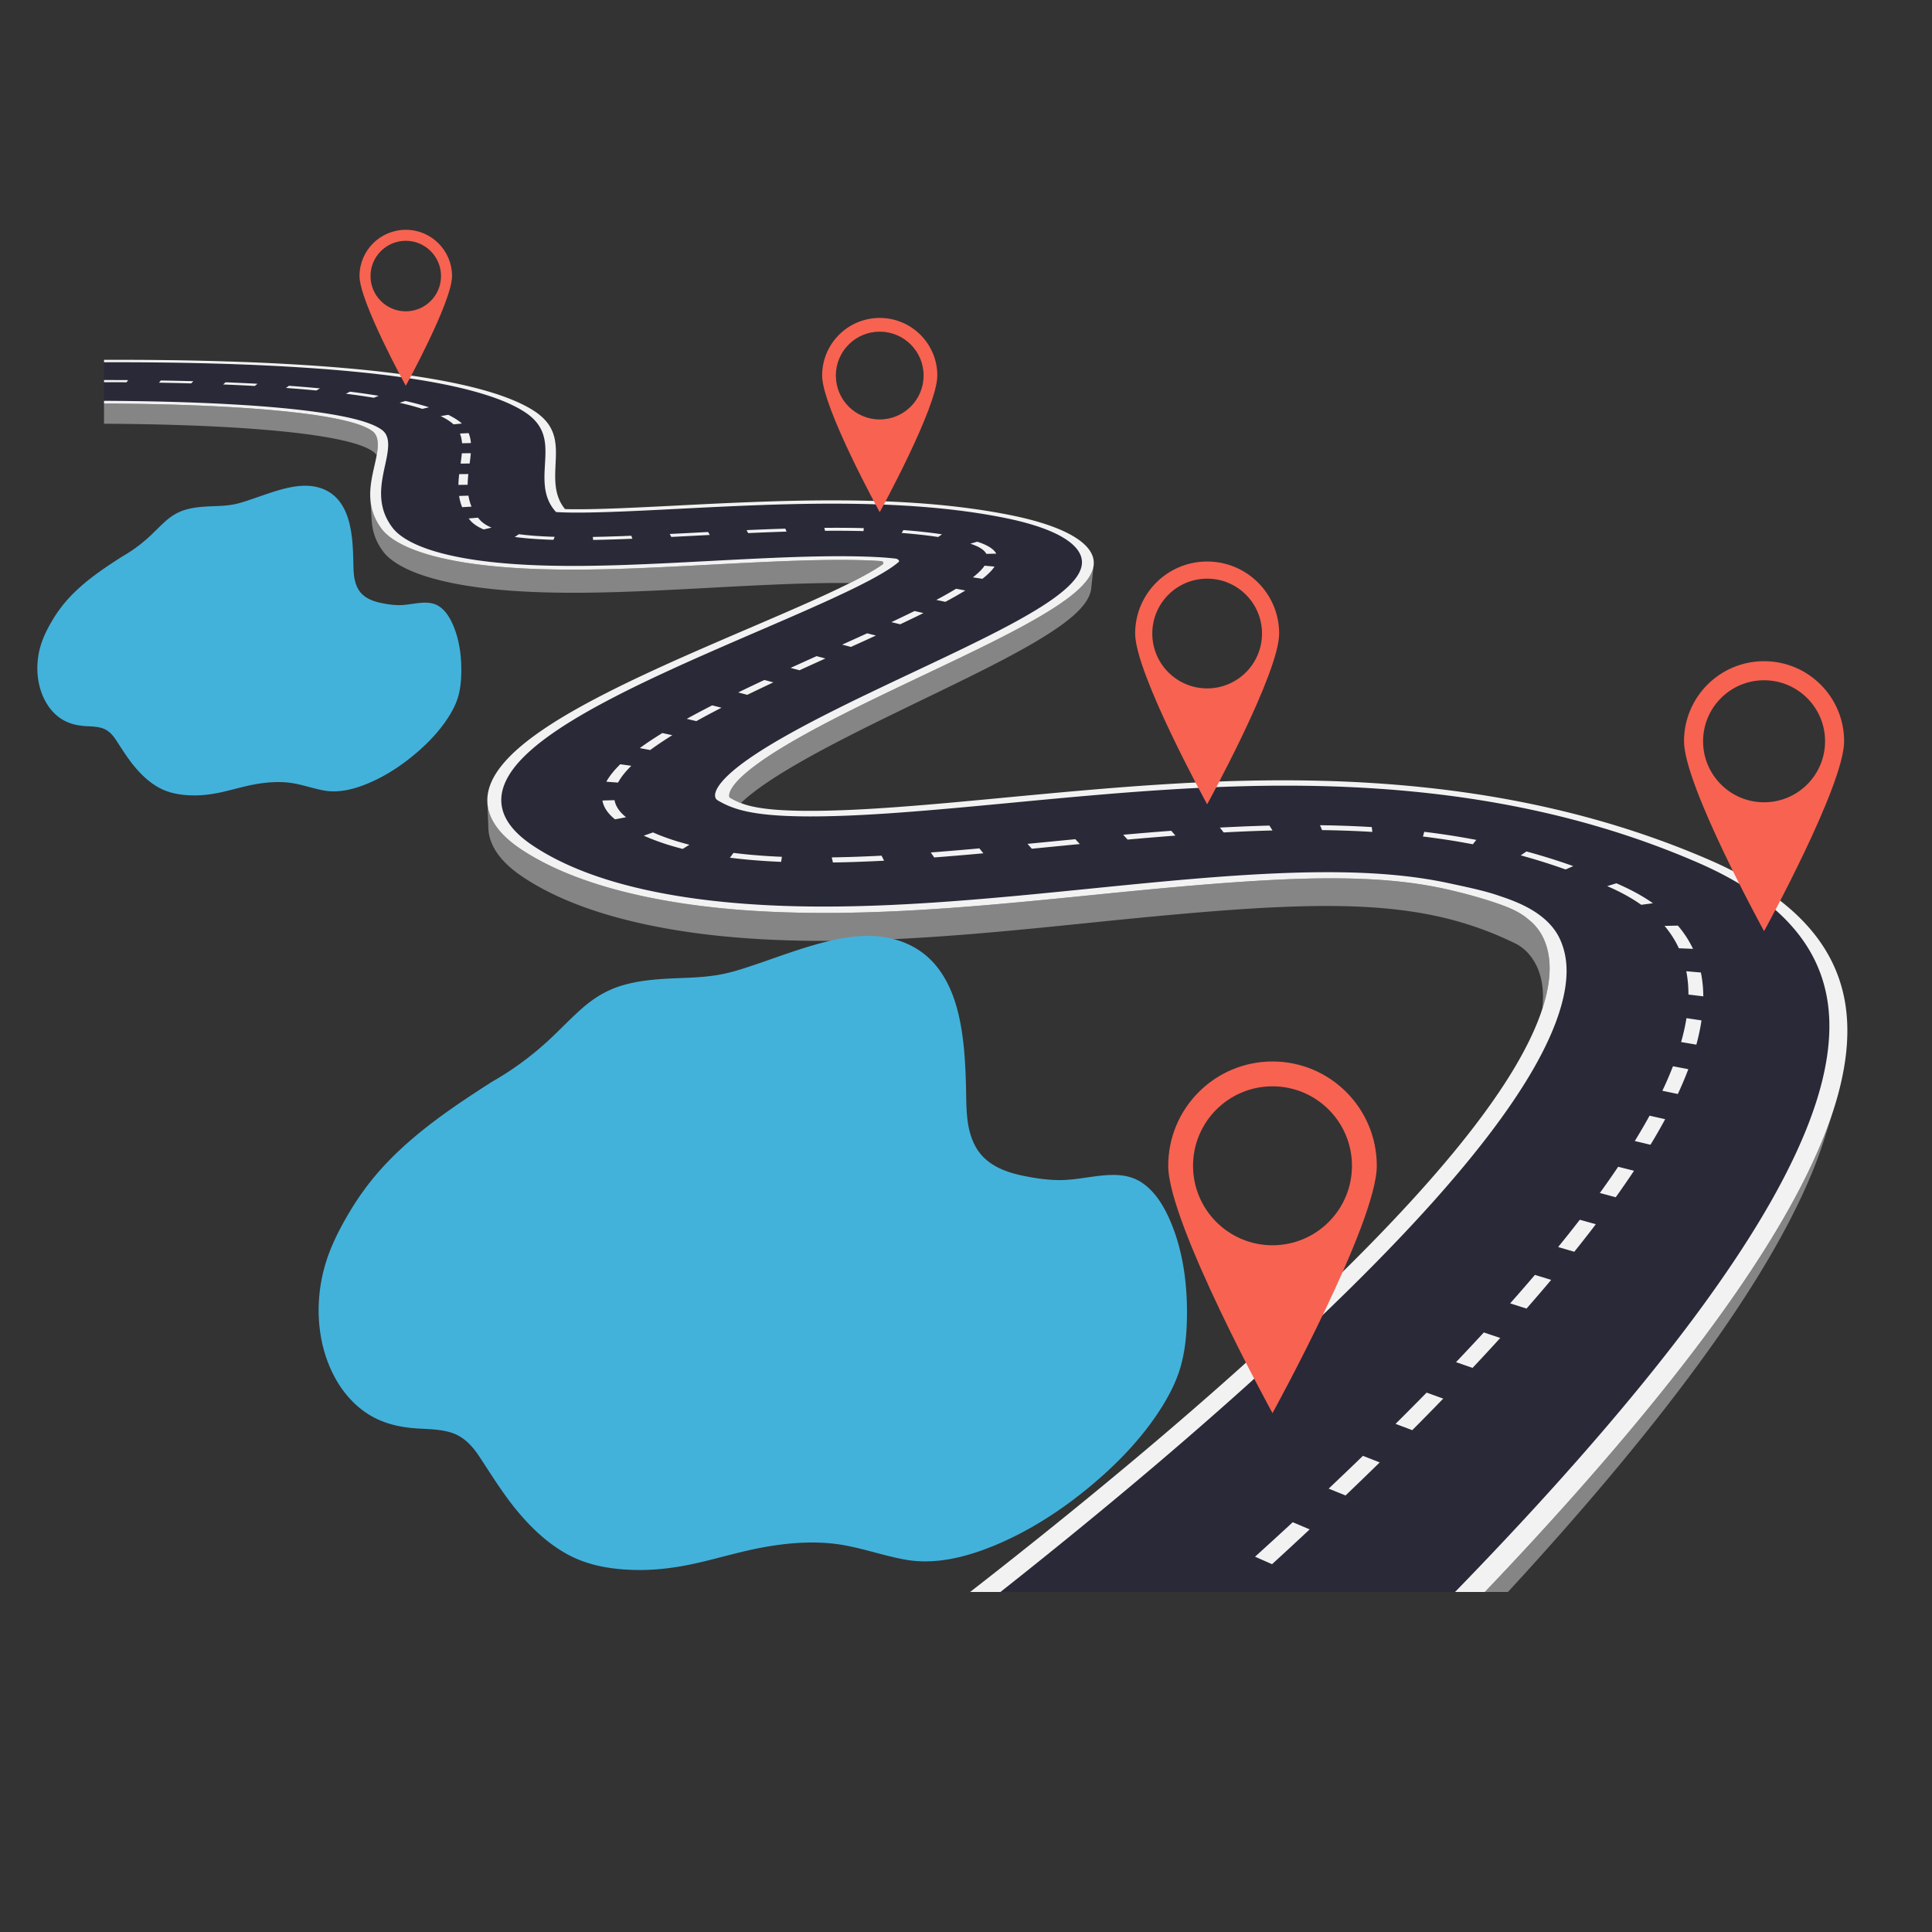
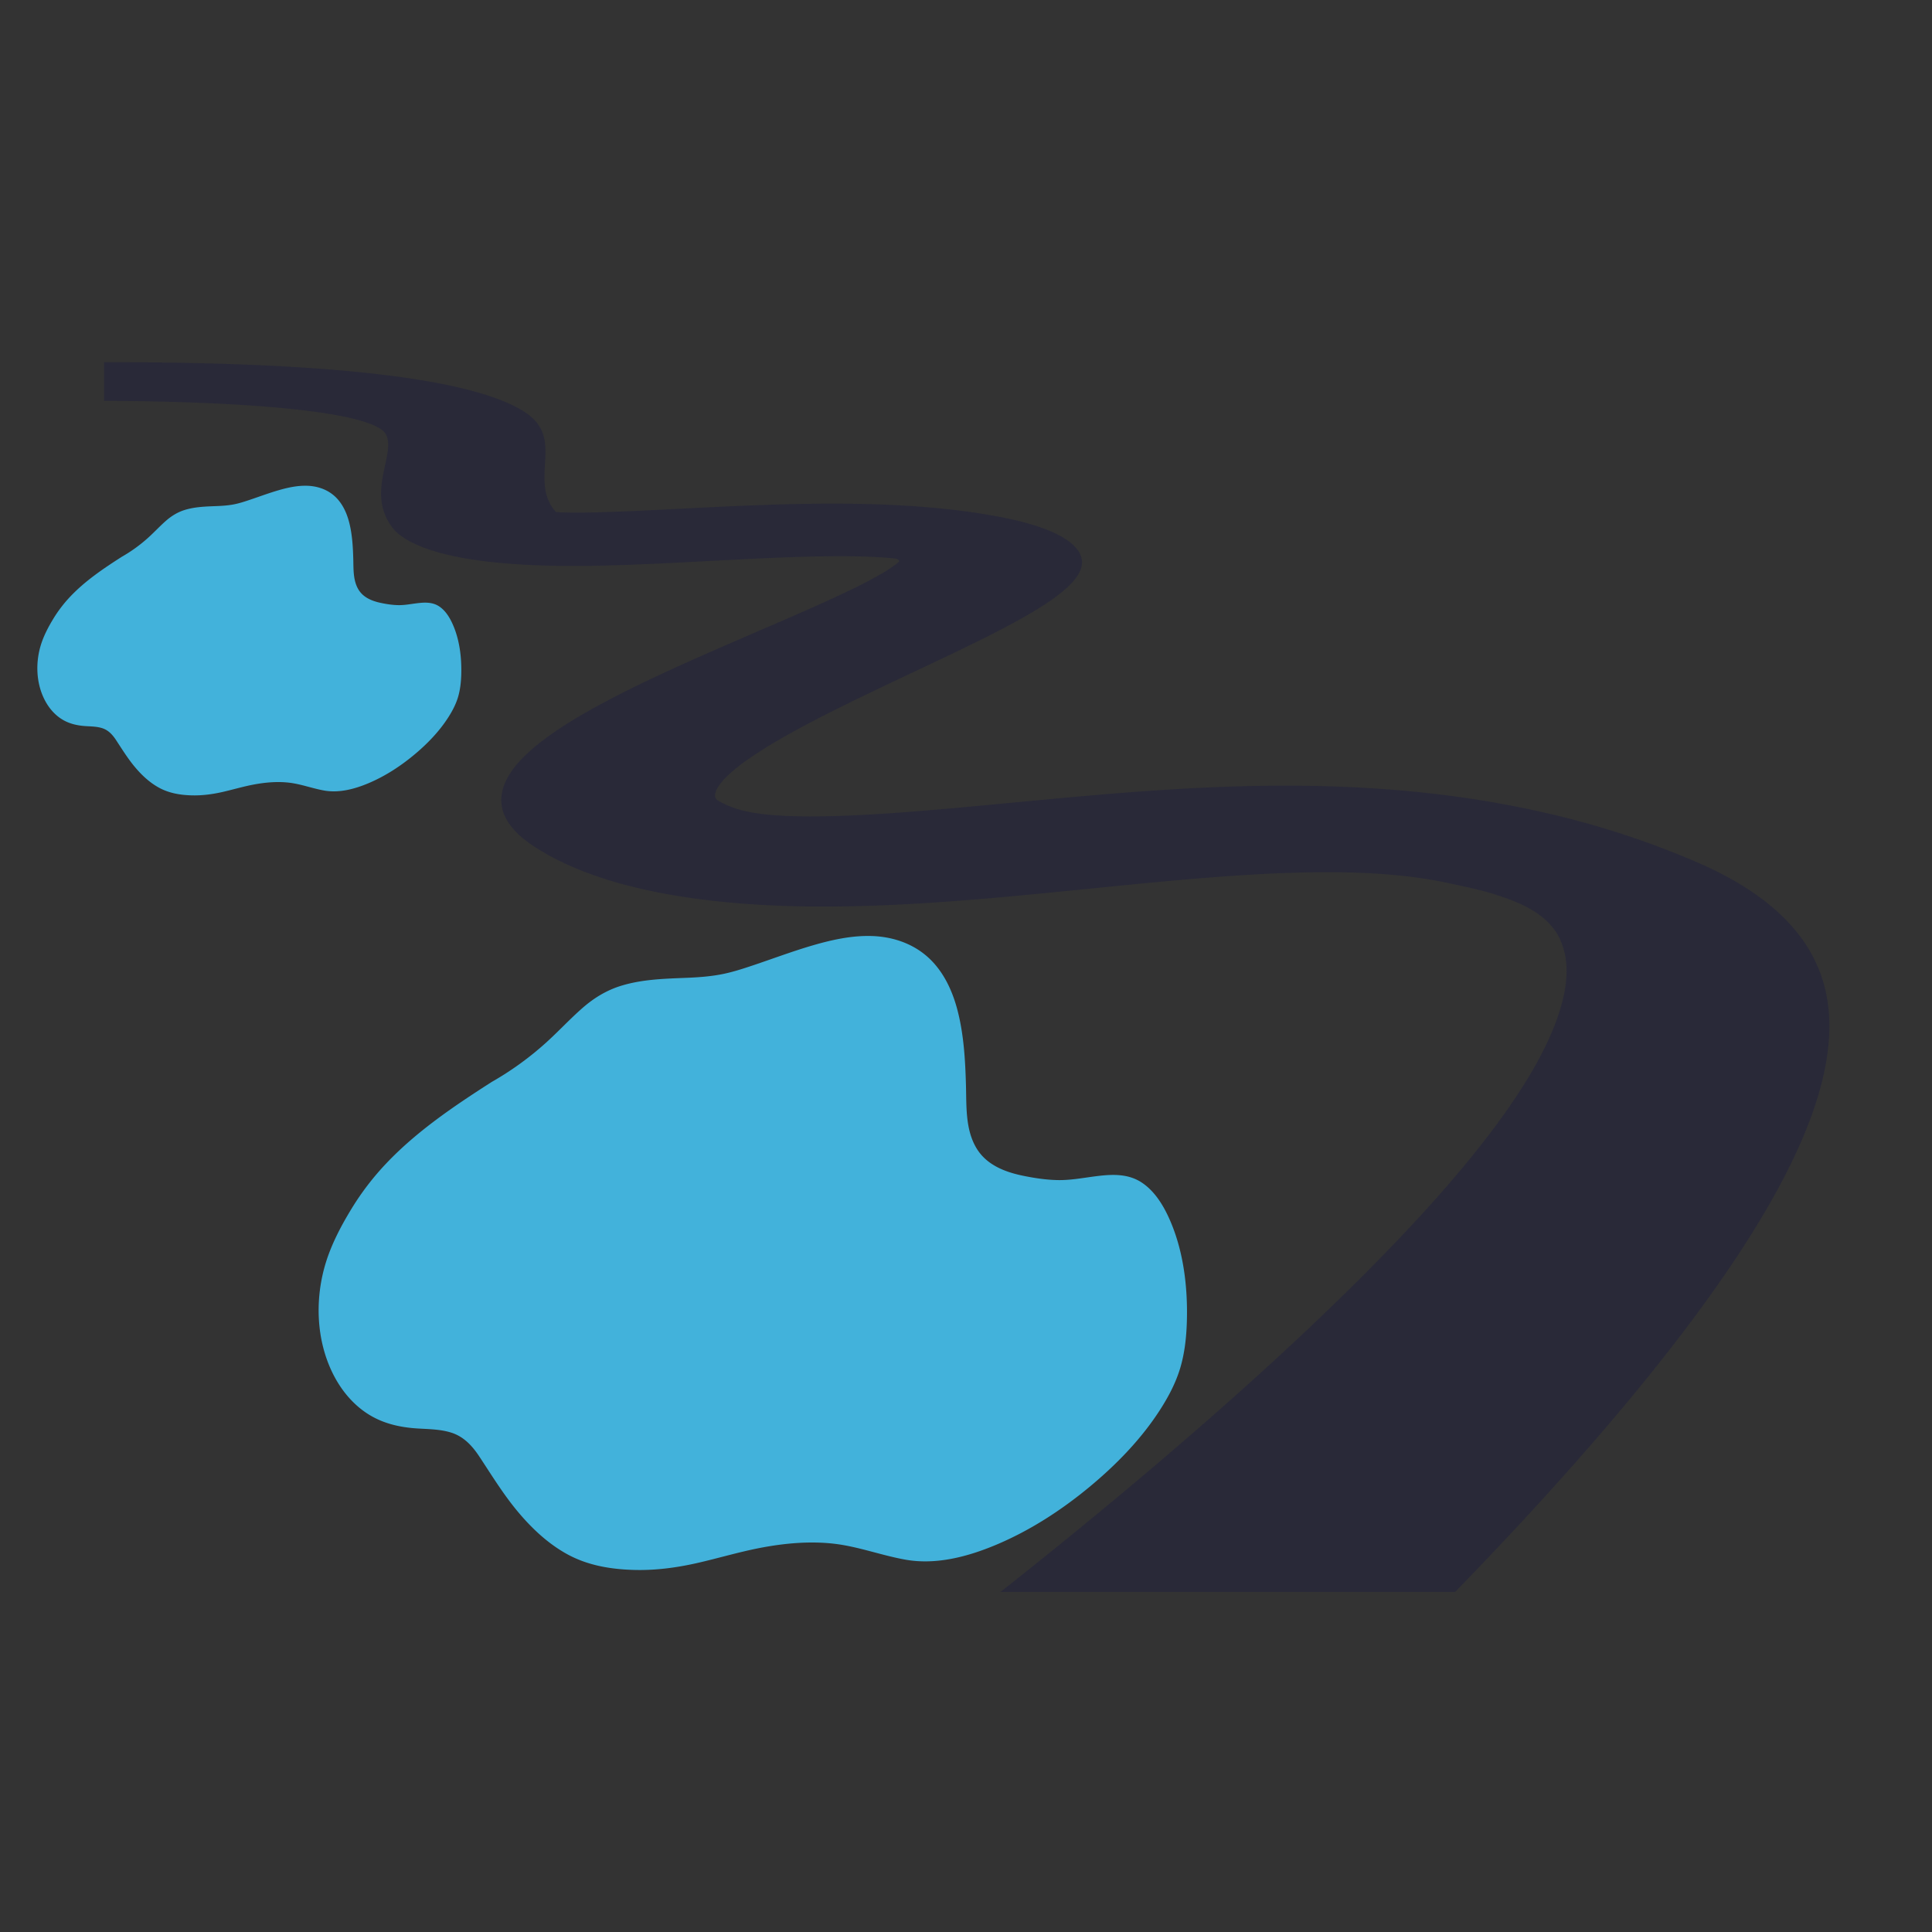
<svg xmlns="http://www.w3.org/2000/svg" width="1024" viewBox="0 0 768 768" height="1024" version="1.0">
  <rect x="0" y="0" width="768" height="768" fill="#333333" stroke="none" />
  <defs>
    <clipPath id="a">
      <path d="M41.355 143h686.07v489.824H41.356zm0 0" />
    </clipPath>
    <clipPath id="b">
-       <path d="M41.355 160H730v472.824H41.355zm0 0" />
-     </clipPath>
+       </clipPath>
    <clipPath id="c">
      <path d="M41.355 143h693v489.824h-693zm0 0" />
    </clipPath>
    <clipPath id="d">
-       <path d="M142 91.324h592V562H142zm0 0" />
-     </clipPath>
+       </clipPath>
    <clipPath id="e">
      <path d="M126 372h346v253H126zm0 0" />
    </clipPath>
    <clipPath id="f">
      <path d="M96.281 498.668l248.211-181.516 162.035 221.57L258.32 720.239zm0 0" />
    </clipPath>
    <clipPath id="g">
      <path d="M96.281 498.668l248.211-181.516 162.035 221.57L258.32 720.239zm0 0" />
    </clipPath>
    <clipPath id="h">
      <path d="M96.281 498.668l248.211-181.516 162.035 221.57L258.32 720.239zm0 0" />
    </clipPath>
    <clipPath id="i">
      <path d="M14 193h170v124H14zm0 0" />
    </clipPath>
    <clipPath id="j">
      <path d="M0 254.8l121.078-88.546 79.25 108.363L79.25 363.164zm0 0" />
    </clipPath>
    <clipPath id="k">
      <path d="M0 254.8l121.078-88.546 79.25 108.363L79.25 363.164zm0 0" />
    </clipPath>
    <clipPath id="l">
      <path d="M0 254.8l121.078-88.546 79.25 108.363L79.25 363.164zm0 0" />
    </clipPath>
  </defs>
  <g clip-path="url(#a)">
    <path fill="#292938" d="M538.113 510.758c11.645-11.528 21.98-22.344 31.067-32.473 8.828-9.848 16.508-19.074 23.062-27.7 6.395-8.413 11.754-16.284 16.098-23.62.488-.817.953-1.625 1.406-2.426.18-.309.352-.617.527-.926.247-.445.493-.886.735-1.328.246-.441.484-.883.722-1.32.141-.266.274-.524.415-.785a131.603 131.603 0 002.468-4.89c.375-.774.739-1.544 1.082-2.306.098-.222.203-.445.301-.668.313-.703.621-1.402.914-2.101.098-.227.195-.461.293-.688a95.22 95.22 0 001.055-2.648c3.137-8.223 4.402-14.95 4.476-20.453a35.614 35.614 0 00-.21-4.238c-.028-.235-.06-.454-.09-.684-.028-.238-.055-.484-.094-.719-.41-2.695-1.137-5.023-2.05-7.035-.052-.11-.095-.227-.142-.336-5.191-11.445-19.464-15.691-24.988-17.582-.34-.113-.691-.234-1.055-.348-.164-.054-.328-.101-.496-.156-.203-.058-.398-.125-.601-.183-.192-.06-.387-.114-.574-.168a31.827 31.827 0 00-.575-.168c-.152-.043-.308-.086-.46-.13-.239-.066-.477-.136-.72-.199-.136-.039-.277-.074-.413-.109-.266-.07-.528-.14-.801-.21a6.66 6.66 0 01-.328-.087c-.305-.078-.61-.16-.91-.23a7.486 7.486 0 00-.317-.078c-.308-.079-.62-.153-.933-.23-.192-.048-.387-.09-.575-.141-.226-.047-.46-.106-.687-.157-.156-.039-.317-.074-.473-.113a74.831 74.831 0 01-.8-.184 7.479 7.479 0 01-.403-.093c-.285-.063-.57-.13-.851-.188-.215-.05-.418-.094-.625-.14-.211-.051-.426-.094-.633-.141a19.32 19.32 0 00-.52-.113 48.601 48.601 0 01-.726-.16c-.086-.016-.168-.036-.25-.055-1.543-.332-3.032-.649-4.407-.946-.011 0-.015-.007-.027-.007-5.785-1.25-11.816-2.215-18.2-2.91-6.374-.7-13.109-1.137-20.335-1.344-1.668-.043-3.36-.078-5.05-.098-.532-.004-1.052-.012-1.58-.016-1.304-.011-2.612-.011-3.929-.011-1.043 0-2.093.011-3.152.015h-.008c-1.754.016-3.52.043-5.297.082-1.808.04-3.629.086-5.457.145-8.414.277-17.066.766-25.86 1.394-8.812.633-17.773 1.403-26.78 2.247-9.036.84-18.125 1.753-27.164 2.66-9.165.918-18.43 1.851-27.762 2.722-9.352.871-18.762 1.684-28.176 2.371-9.438.684-18.871 1.243-28.25 1.594-9.383.352-18.695.504-27.875.383a360.27 360.27 0 01-4.652-.086h-.082c-1.418-.039-2.82-.078-4.211-.121-.52-.02-1.035-.043-1.547-.059a293.75 293.75 0 01-2.7-.109c-.593-.027-1.19-.05-1.78-.078-.805-.04-1.606-.082-2.403-.125-.621-.035-1.238-.067-1.855-.106-.762-.043-1.52-.09-2.27-.14a98.31 98.31 0 01-1.875-.125 396.22 396.22 0 01-2.223-.16c-.609-.051-1.214-.094-1.82-.141-.766-.066-1.523-.129-2.281-.2-.563-.05-1.137-.093-1.692-.148-.937-.086-1.859-.18-2.777-.277-.355-.031-.71-.062-1.059-.102-10.918-1.148-21.023-2.773-30.27-4.867-9.183-2.074-17.495-4.61-24.921-7.582-.156-.066-.312-.136-.469-.199a77.216 77.216 0 01-1.902-.785c-.762-.324-1.516-.656-2.262-.988 0-.004 0-.004-.004-.004-.61-.27-1.21-.551-1.804-.828l-.407-.196a74.144 74.144 0 01-1.68-.812l-.406-.207a88.478 88.478 0 01-3.039-1.586c-.152-.082-.304-.16-.449-.242-.36-.196-.71-.395-1.062-.598a40.9 40.9 0 01-1.078-.621 25.92 25.92 0 01-.899-.535c-.43-.254-.844-.512-1.258-.77a76.613 76.613 0 01-.695-.437 70.415 70.415 0 01-1.914-1.254c-3.05-2.074-5.527-4.211-7.422-6.414-1.879-2.184-3.195-4.43-3.941-6.727a15.095 15.095 0 01-.575-6.992c.36-2.356 1.258-4.758 2.68-7.2 1.012-1.73 2.293-3.484 3.844-5.261 1.55-1.762 3.36-3.55 5.45-5.371.448-.395.917-.79 1.401-1.192.465-.382.946-.773 1.434-1.164.656-.52 1.328-1.043 2.023-1.57h.008a107.28 107.28 0 012.16-1.59c2.594-1.86 5.457-3.75 8.59-5.68 5.098-3.144 10.727-6.265 16.715-9.374 5.918-3.07 12.188-6.122 18.64-9.13 6.38-2.98 12.934-5.921 19.516-8.816a2739.17 2739.17 0 0119.446-8.449c1.043-.45 2.082-.898 3.109-1.344l.05-.02c1.423-.616 2.833-1.222 4.235-1.831.328-.145.664-.29 1-.434 1.461-.637 2.918-1.265 4.348-1.887a1102.8 1102.8 0 0011.785-5.21 523.348 523.348 0 0010.547-4.875 269.277 269.277 0 006.953-3.426 166.283 166.283 0 004.305-2.285c.238-.13.476-.266.703-.391 0 0 .004 0 .004-.004.066-.035.125-.07.191-.105.797-.45 1.54-.875 2.219-1.278a63.945 63.945 0 003.715-2.36c.195-.136.379-.265.55-.39.137-.097.262-.191.387-.277v-.004c.574-.418 1.067-.8 1.477-1.148.113-.094.222-.184.324-.278.516-.453-.41-1.222-1.191-1.308-4.172-.477-8.332-.7-13.485-.84-5.847-.164-12.23-.14-18.902.004-6.676.14-13.64.406-20.664.726-7.028.32-14.11.696-20.992 1.055-5.895.309-11.715.617-17.45.89-5.742.278-11.398.52-16.972.708-5.574.187-11.059.308-16.442.347a402.77 402.77 0 01-15.832-.18 211.039 211.039 0 01-3.695-.14c-.402-.016-.785-.035-1.18-.055-.797-.035-1.597-.074-2.379-.12-.449-.024-.886-.052-1.332-.079a265.79 265.79 0 01-2.082-.133c-.449-.035-.894-.066-1.34-.097-.652-.051-1.308-.098-1.953-.153-.43-.039-.855-.07-1.277-.11-.644-.058-1.277-.116-1.906-.179a98.88 98.88 0 01-1.168-.113c-.672-.07-1.328-.14-1.977-.215-.32-.035-.644-.066-.953-.105-.95-.114-1.879-.227-2.785-.344-.961-.133-1.898-.262-2.813-.399-7.265-1.093-12.996-2.468-17.496-3.949-4.468-1.469-7.73-3.05-10.101-4.562-2.36-1.5-3.844-2.934-4.781-4.149-1.668-2.164-2.793-4.347-3.512-6.523-.715-2.149-1.031-4.293-1.094-6.406-.059-2.086.129-4.141.438-6.137.011-.086.027-.168.039-.254.117-.742.254-1.477.398-2.203.082-.41.16-.824.246-1.223.145-.695.285-1.387.434-2.059.312-1.433.625-2.875.86-4.265.234-1.383.39-2.715.39-3.953 0-1.235-.153-2.375-.535-3.375a5.487 5.487 0 00-1.891-2.528c-.977-.734-2.238-1.425-3.785-2.082a30.2 30.2 0 00-1.09-.433c-.188-.074-.395-.145-.598-.223a25.82 25.82 0 01-.515-.183c-.278-.098-.563-.188-.856-.286-.094-.027-.183-.058-.277-.086-.344-.109-.7-.222-1.066-.332-.364-.109-.72-.21-1.098-.32-2.117-.582-4.528-1.137-7.238-1.66a173.326 173.326 0 00-9.012-1.484 283.084 283.084 0 00-10.102-1.235c-.062-.012-.133-.015-.203-.023a302.482 302.482 0 00-3.289-.328c-.203-.016-.418-.04-.621-.059a463.99 463.99 0 00-5.059-.445c-.75-.067-1.504-.125-2.273-.192a596.052 596.052 0 00-12.75-.843 731.415 731.415 0 00-14.016-.657c-8.734-.336-17.359-.53-25.398-.636-3.91-.055-7.688-.086-11.274-.106v-15.324c6.641-.02 14.18-.004 22.282.094 9.148.101 19.031.308 29.136.656 6.211.215 12.204.48 17.977.785 5.781.309 11.348.66 16.676 1.055 5.347.402 10.465.844 15.336 1.336 4.894.492 9.55 1.03 13.965 1.61 6.187.815 11.914 1.726 17.171 2.722 5.29 1.008 10.11 2.101 14.446 3.289 4.363 1.191 8.238 2.48 11.629 3.855 3.41 1.39 6.324 2.875 8.726 4.457 2.176 1.434 3.785 2.946 4.973 4.528a14.569 14.569 0 012.441 4.992c.48 1.742.672 3.55.707 5.418.04 1.879-.074 3.824-.187 5.812-.094 1.59-.184 3.211-.196 4.828-.011 1.633.06 3.266.31 4.875.241 1.621.663 3.215 1.347 4.762a16.157 16.157 0 002.949 4.461c.43.031 1.004.07 1.734.102.73.035 1.618.066 2.696.086 1.078.023 2.343.039 3.816.039 1.48 0 3.164-.012 5.086-.047 2.555-.043 5.258-.117 8.078-.211 2.813-.094 5.754-.207 8.781-.344 3.024-.129 6.145-.281 9.332-.437 3.184-.157 6.438-.325 9.735-.493 9.918-.504 20.433-1.039 31.21-1.43 10.77-.394 21.825-.644 32.876-.585 11.054.066 22.144.445 32.988 1.312 10.906.875 21.613 2.246 31.883 4.309 3.617.726 6.949 1.527 9.969 2.406 3.035.875 5.77 1.828 8.18 2.848 2.421 1.023 4.515 2.11 6.269 3.265 1.765 1.157 3.183 2.383 4.234 3.664 1.363 1.653 2.102 3.36 2.188 5.141.082 1.793-.493 3.664-1.758 5.64-1.281 2-3.254 4.106-5.969 6.352-2.738 2.274-6.226 4.696-10.496 7.301-3.05 1.856-6.41 3.758-10.023 5.703a429.433 429.433 0 01-11.649 6.004 857.128 857.128 0 01-13.027 6.34 2780.15 2780.15 0 01-14.113 6.687 2507.42 2507.42 0 00-17.625 8.375 850.14 850.14 0 00-17.473 8.614c-5.703 2.914-11.172 5.816-16.207 8.68-5.094 2.898-9.746 5.75-13.758 8.53-3.66 2.532-6.422 4.758-8.473 6.704-2.07 1.949-3.418 3.605-4.23 4.98-.82 1.387-1.098 2.48-1.043 3.317.055.832.45 1.394.98 1.714a34.002 34.002 0 005.164 2.551c1.938.762 4.149 1.43 6.774 1.98 2.637.555 5.7.997 9.351 1.317 3.657.32 7.903.508 12.891.57 5.715.063 11.832-.066 18.29-.332 6.444-.27 13.218-.687 20.23-1.203 7.011-.511 14.25-1.125 21.656-1.785 7.394-.668 14.95-1.383 22.586-2.105 10.07-.953 20.203-1.918 30.387-2.801 10.148-.883 20.37-1.692 30.66-2.344 10.27-.656 20.625-1.156 31.086-1.418a614.322 614.322 0 0131.753-.035c13.82.36 27.188 1.23 40.13 2.617 13.015 1.395 25.636 3.324 37.882 5.79 12.364 2.484 24.395 5.527 36.094 9.144a338.191 338.191 0 0134.71 12.836c5.544 2.406 10.665 4.98 15.349 7.718 4.726 2.77 9.007 5.707 12.847 8.817 3.875 3.148 7.297 6.465 10.25 9.969 2.989 3.543 5.496 7.27 7.508 11.183a56.702 56.702 0 013.91 9.692 59.078 59.078 0 012.102 10.605c.394 3.723.468 7.602.218 11.656-.253 4.11-.835 8.41-1.761 12.91-1.528 7.43-4.004 15.395-7.453 23.926-3.54 8.739-8.121 18.094-13.782 28.075-5.82 10.277-12.804 21.25-21.004 32.953-8.46 12.086-18.242 24.984-29.421 38.742-21.836 26.87-47.38 55.078-75.243 83.719H397.68c20.93-16.543 41.52-33.34 61.242-50.09 28.797-24.45 55.664-48.715 79.191-72.004" />
  </g>
  <g clip-path="url(#b)">
-     <path fill="#858585" d="M661.727 551.816c-20.805 26.024-45.051 53.305-71.497 81.036h9.18c21.41-23.227 41.164-46.051 58.528-67.997 9.511-12.027 18-23.41 25.523-34.18 7.3-10.468 13.707-20.382 19.238-29.76 5.395-9.142 9.973-17.79 13.766-25.966 3.703-7.988 6.664-15.539 8.898-22.656l3.79-12.082c-2.208 7.05-5.153 14.527-8.84 22.437-3.778 8.102-8.348 16.676-13.743 25.735-5.53 9.297-11.937 19.125-19.258 29.512-7.527 10.683-16.039 21.984-25.585 33.921zM433.789 233.848l.961-9.246a9.033 9.033 0 01-.11.714c-.011.067-.027.133-.038.204-.043.187-.09.378-.141.566-.02.082-.043.156-.066.234a8.283 8.283 0 01-.215.633c-.016.04-.028.082-.043.121-.098.246-.207.496-.32.746-.032.07-.063.137-.098.2-.09.19-.188.375-.293.562-.043.078-.078.152-.13.23a8.048 8.048 0 01-.378.625c-.02.04-.043.079-.066.114a.063.063 0 01-.016.027l-.047.067c-.223.34-.465.683-.723 1.023-.07.086-.132.18-.203.266l-.18.234c-.222.281-.46.562-.706.844-.024.027-.051.054-.079.082-.293.336-.605.664-.925.996-.086.09-.172.176-.266.27-.352.35-.707.699-1.086 1.05 0 0-.008.004-.008.012a.184.184 0 00-.047.035 72.4 72.4 0 01-1.136 1.008c-.106.086-.203.176-.309.262-.406.347-.82.687-1.246 1.027-.027.016-.05.039-.078.055a38.437 38.437 0 01-1.113.859 64.356 64.356 0 01-1.852 1.36h-.004c-.637.456-1.285.894-1.941 1.331-.196.137-.387.266-.59.399-.485.316-.973.637-1.461.953-.2.121-.395.254-.594.379-.656.414-1.316.828-1.976 1.234-3.067 1.883-6.438 3.805-10.067 5.77-3.652 1.984-7.574 4.004-11.695 6.07a890.886 890.886 0 01-13.059 6.399 3173.479 3173.479 0 01-14.152 6.746 3432.833 3432.833 0 00-16.242 7.757c-5.477 2.645-10.918 5.313-16.176 7.985-5.313 2.695-10.438 5.387-15.223 8.047-4.836 2.691-9.324 5.347-13.308 7.941-.52.336-1.02.668-1.508.992l-.441.305c-.336.226-.668.45-.985.672-.16.105-.308.21-.46.316-.321.23-.634.45-.942.668-.121.086-.246.172-.363.258-.418.3-.82.594-1.204.875-.058.047-.113.09-.171.133-.325.246-.645.484-.95.715-.117.093-.23.183-.351.277-.242.191-.48.375-.711.559-.113.09-.227.183-.34.27-.238.194-.465.386-.691.57-.082.07-.176.14-.254.21-.301.246-.582.496-.856.735-.062.054-.113.105-.176.152l-.625.563-.257.238c-.168.156-.329.308-.485.46-.078.075-.164.153-.238.227l-.488.489a4.476 4.476 0 00-.153.156 19.715 19.715 0 00-.715.758l-.335.375c-.25.285-.477.562-.688.828-.043.05-.074.098-.117.152-.18.235-.352.465-.504.684-.024.035-.05.07-.078.105a13.9 13.9 0 00-.43.68l-.082.144a7.88 7.88 0 00-.324.606c-.008.008-.008.008-.008.012a6.08 6.08 0 00-.23.543c-.02.035-.028.07-.047.105a6.68 6.68 0 00-.145.461c-.004.027-.012.05-.015.07-.032.125-.055.25-.075.36 0 .02-.007.047-.011.07-.008.043-.008.082-.008.125-.059.617.082.957.137 1.05 1.16.692 2.37 1.352 3.84 1.958.21.094.437.176.66.262a52.26 52.26 0 012.93-2.606c2.202-1.828 5.007-3.922 8.573-6.293 3.965-2.625 8.43-5.316 13.239-8.047 4.758-2.695 9.851-5.418 15.136-8.152a920.041 920.041 0 0116.086-8.086 3318.658 3318.658 0 0116.157-7.867c4.824-2.328 9.527-4.61 14.074-6.84a876.715 876.715 0 0012.996-6.484c4.101-2.094 8-4.145 11.64-6.157 3.61-1.992 6.965-3.941 10.02-5.851a122.052 122.052 0 006.531-4.356c2.09-1.511 4.055-3.074 5.766-4.683 1.7-1.598 3.144-3.243 4.21-4.91 1.056-1.665 1.731-3.348 1.911-5.047zm-240.055 85.004c-.004-.032-.004-.063-.004-.098l.403 10.508c0 .031 0 .062.004.097v.098c.004.027.004.063.004.098a17.288 17.288 0 00.09.984c.03.293.074.586.12.871a19.787 19.787 0 00.391 1.711c.078.281.164.559.254.836.094.273.191.547.3.816a17.491 17.491 0 00.704 1.59 22.461 22.461 0 001.906 3.137c.192.27.395.543.598.809l.64.785c.215.258.438.511.665.77.23.245.46.495.695.738.27.285.547.558.828.836a42.145 42.145 0 002.625 2.324c.223.175.45.355.672.527.226.18.45.356.676.524.226.171.457.34.683.5.227.164.453.328.684.488.23.156.465.32.695.476.235.164.469.32.707.477.235.164.473.32.719.476.238.157.48.317.727.465.73.47 1.472.926 2.234 1.383.758.453 1.539.902 2.328 1.348.79.445 1.598.883 2.422 1.312a114.093 114.093 0 006.555 3.172c1.379.617 2.8 1.219 4.25 1.809a152.034 152.034 0 009.148 3.34c1.606.53 3.246 1.039 4.91 1.539a185.827 185.827 0 0010.441 2.777c1.81.434 3.649.844 5.52 1.242.45.098.899.188 1.348.281.445.09.902.184 1.351.274.453.09.907.18 1.364.265.453.086.91.176 1.367.262 1.972.371 3.976.727 6 1.055a295.082 295.082 0 0019.047 2.465 376.818 376.818 0 0013.87 1.078c1.587.09 3.188.172 4.802.25a469.503 469.503 0 0014.312.422c.371.004.75.008 1.125.015.375 0 .754.004 1.125.012.379 0 .754.004 1.133.004.375.004.754.004 1.133.012 1.746.004 3.5.004 5.254-.008 1.761-.008 3.52-.031 5.285-.059a608.352 608.352 0 0017.66-.543c2.351-.101 4.707-.218 7.062-.343a847.62 847.62 0 007.07-.418 715.72 715.72 0 007.071-.473c5.012-.352 10.02-.746 15.023-1.168 4.993-.422 9.973-.871 14.938-1.344 4.96-.465 9.898-.953 14.812-1.445 4.91-.492 9.793-.992 14.653-1.484 5.308-.547 10.437-1.059 15.406-1.547a1871.18 1871.18 0 0127.872-2.551c4.335-.36 8.534-.684 12.597-.969a797.035 797.035 0 0112.2-.77c1.964-.105 3.897-.199 5.8-.288 1.902-.079 3.773-.157 5.613-.22 1.305-.046 2.586-.081 3.86-.116 1.273-.032 2.535-.059 3.777-.075a243.6 243.6 0 013.695-.043c1.211-.003 2.418-.011 3.61-.003.996.003 1.976.007 2.957.023a248.063 248.063 0 015.75.133c.94.027 1.878.062 2.804.105.91.04 1.813.082 2.711.133.895.047 1.781.102 2.664.16.883.063 1.762.121 2.625.192.871.062 1.735.14 2.59.214a188.533 188.533 0 016.914.758c1.129.14 2.25.301 3.36.469 1.117.16 2.214.336 3.308.523a148.882 148.882 0 017.18 1.391c1.18.254 2.351.527 3.508.813 1.164.289 2.316.59 3.464.906 1.036.281 2.059.574 3.082.883 1.024.3 2.036.62 3.047.953a120.974 120.974 0 016.043 2.129 111.997 111.997 0 014.297 1.71 131.654 131.654 0 014.289 1.883c.266.118.532.243.797.364l.797.375c.266.129.531.254.793.383.266.125.531.253.797.382.043.024.094.043.137.067.043.023.086.047.132.07.047.024.094.043.137.066.043.028.086.047.137.075.074.039.144.082.226.125.075.043.145.086.223.129.074.043.152.086.227.128.074.047.144.094.222.137.082.055.16.11.242.156l.247.165c.078.054.16.113.242.168.082.058.164.113.238.171.098.067.184.137.281.207.094.07.184.141.278.215.086.07.175.149.27.223.093.07.179.148.269.226.109.094.218.188.324.286.105.093.215.191.316.296.11.098.211.2.313.301.105.106.207.207.308.317.133.132.262.277.387.418.129.14.254.28.379.425.117.149.242.293.363.446.121.152.242.3.356.453.156.21.312.422.46.64.153.215.298.438.442.66.149.223.285.45.426.684.133.23.262.465.394.703.16.297.313.594.465.903.145.304.285.613.422.925a24.69 24.69 0 01.742 1.957c.016.055.032.102.047.157.02.054.035.101.051.156a7.9 7.9 0 00.047.156c.02.055.035.11.05.16.208.68.383 1.375.536 2.09.156.707.281 1.434.383 2.18.105.742.18 1.508.23 2.281.047.781.074 1.57.07 2.383a35.9 35.9 0 01-.086 2.48c-.05.79-.132 1.602-.234 2.426.496-1.523.938-3 1.309-4.445.152-.586.28-1.16.418-1.727.191-.836.359-1.66.504-2.464.02-.114.039-.227.054-.348a58.13 58.13 0 00.313-2.05c.027-.235.054-.47.082-.7.07-.602.125-1.2.168-1.781.011-.184.027-.364.039-.543.043-.746.07-1.473.07-2.192 0-.148-.008-.293-.008-.445a40.029 40.029 0 00-.058-1.695c-.016-.211-.028-.422-.043-.633a32.747 32.747 0 00-.18-1.64c-.016-.13-.027-.266-.047-.395a31.652 31.652 0 00-.351-1.922c-.036-.164-.079-.32-.114-.477-.117-.484-.238-.96-.379-1.426-.093-.308-.187-.62-.285-.93a22.255 22.255 0 00-.761-1.94c-.004-.008-.004-.02-.012-.032a21.403 21.403 0 00-.899-1.797 1.763 1.763 0 00-.074-.125 13.948 13.948 0 00-.39-.66c-.047-.086-.102-.168-.157-.254-.113-.176-.226-.355-.347-.527-.059-.086-.114-.172-.18-.254a9.392 9.392 0 00-.379-.527c-.047-.07-.102-.141-.148-.204a16.623 16.623 0 00-.524-.652l-.105-.129a21.668 21.668 0 00-.617-.691 18.816 18.816 0 00-1.301-1.262 14.399 14.399 0 00-.703-.586 1.304 1.304 0 00-.13-.101v-.008c-.945-.762-2.03-1.867-5.437-3.637-5.273-2.742-17.867-6.52-28.75-8.86-.074-.015-.148-.027-.226-.042a115.19 115.19 0 00-3.637-.73c-.422-.083-.856-.153-1.277-.231-.899-.16-1.797-.317-2.707-.465-.403-.066-.81-.125-1.207-.188-.918-.14-1.836-.277-2.762-.402-.422-.058-.844-.117-1.274-.172a127.026 127.026 0 00-3.101-.375c-.297-.039-.598-.074-.899-.11a189.426 189.426 0 00-4.566-.437 259.75 259.75 0 00-4.082-.308c-.086-.004-.176-.016-.266-.024a234.104 234.104 0 00-4.21-.23c-.239-.012-.477-.024-.72-.031a207.121 207.121 0 00-5.648-.196 41.72 41.72 0 00-.988-.027l-2.004-.035c-.246-.004-.488-.008-.73-.008a210.76 210.76 0 00-2.762-.023h-.465c-.926-.004-1.86 0-2.8.003-.329 0-.657 0-.985.008-.899.004-1.797.016-2.715.031-.211 0-.426.008-.637.008-1.097.02-2.203.043-3.32.07l-.973.024c-.867.024-1.738.05-2.62.078-.368.012-.74.02-1.11.04-.418.007-.84.027-1.258.042-.512.016-1.031.035-1.555.059-.43.015-.87.039-1.308.055-.516.019-1.035.042-1.555.062-.45.023-.898.047-1.352.066-.515.028-1.03.051-1.55.075l-1.403.07-1.55.082-1.446.082c-.52.031-1.043.059-1.562.094-.492.027-.989.058-1.492.086-.52.03-1.04.062-1.567.097-.504.032-1.012.063-1.52.098-.53.031-1.062.07-1.593.102-.512.039-1.031.07-1.55.109-.544.035-1.087.07-1.626.11l-1.488.105c-.567.039-1.121.082-1.692.125-.504.031-1 .07-1.507.11-.575.042-1.157.085-1.735.132l-1.5.117c-.601.047-1.207.09-1.812.14-.493.044-.993.079-1.489.118-.613.055-1.23.102-1.847.152-.508.043-1.024.082-1.531.13-.63.05-1.258.105-1.887.155-.5.047-1.012.082-1.52.133-.656.055-1.316.114-1.976.168l-1.512.13c-.66.058-1.324.116-1.992.179-.52.047-1.031.09-1.559.14-.68.06-1.375.125-2.066.188-.504.043-1.008.094-1.516.137-.71.066-1.43.136-2.152.199-.512.05-1.016.094-1.531.14-.72.07-1.446.137-2.172.208-.52.046-1.032.097-1.559.144-.75.07-1.512.149-2.27.219-.5.047-1.003.098-1.519.144-.77.079-1.543.153-2.324.227-.512.05-1.028.098-1.547.152-.883.086-1.77.176-2.664.262-.406.04-.805.082-1.211.117-1.086.11-2.18.219-3.274.324-.242.028-.48.051-.722.075-1.356.132-2.715.27-4.09.41-4.727.476-9.484.953-14.266 1.422-.16.02-.32.035-.48.05-1.246.125-2.5.239-3.746.364-3.219.312-6.434.629-9.672.93-.324.035-.649.058-.973.093l-.527.047c-.79.07-1.578.14-2.375.219-1.39.125-2.781.254-4.176.379-1.082.097-2.168.187-3.254.28-1.363.118-2.726.24-4.09.353-.386.03-.765.07-1.148.097-.727.067-1.453.117-2.184.18-1.347.105-2.695.215-4.05.324-1.118.086-2.247.168-3.372.254-.828.059-1.656.129-2.484.191-.508.036-1.02.07-1.527.102-.504.039-1.008.074-1.512.113-.68.047-1.367.086-2.055.137-1.175.074-2.351.156-3.527.23-.508.036-1.023.07-1.531.098-.703.043-1.403.082-2.102.125a565.3 565.3 0 01-3.527.2c-.5.027-.992.062-1.492.09l-2.149.105c-1.176.054-2.347.113-3.523.168-.48.023-.957.05-1.442.07-.73.035-1.46.055-2.191.086-.738.027-1.473.066-2.21.094-.438.015-.872.027-1.306.043-.464.015-.93.039-1.394.054-1.121.04-2.238.067-3.352.098-.492.015-.992.031-1.484.043-.168.004-.34.012-.516.015-1.781.043-3.554.082-5.332.11-.183.004-.363.004-.547.004-.496.011-1 .011-1.5.015a228.8 228.8 0 01-3.27.04c-.573.007-1.14 0-1.71 0-.664.007-1.324.007-1.984.007-.532 0-1.067.004-1.606 0-.379 0-.758 0-1.137-.008-.379 0-.757-.003-1.136-.003a55.145 55.145 0 00-1.137-.012c-.379-.004-.754-.012-1.133-.016a365.69 365.69 0 01-4.144-.078c-.434-.004-.868-.02-1.301-.031-.617-.012-1.238-.028-1.856-.043-.324-.012-.64-.024-.965-.031-.488-.016-.972-.036-1.457-.051-.382-.012-.773-.02-1.156-.035-.515-.02-1.023-.047-1.539-.063-.453-.02-.914-.035-1.371-.058-.203-.004-.414-.016-.621-.024-.422-.02-.84-.047-1.262-.062-.648-.032-1.3-.059-1.945-.094-.297-.016-.59-.035-.887-.055-.25-.008-.496-.02-.742-.035-.371-.023-.73-.05-1.098-.07a618.82 618.82 0 01-2.695-.168c-.316-.024-.64-.04-.953-.063-.293-.02-.582-.047-.879-.062-.895-.067-1.773-.137-2.656-.207l-1.121-.082c-.22-.02-.43-.035-.641-.059-.914-.074-1.812-.156-2.719-.238-.398-.04-.808-.07-1.21-.11l-.489-.046c-.129-.016-.258-.028-.383-.04-.297-.027-.59-.058-.883-.09a139.67 139.67 0 01-2.425-.257c-.453-.047-.903-.094-1.36-.145-.34-.039-.691-.074-1.035-.113l-1.305-.164c-.433-.047-.863-.102-1.293-.156-.855-.102-1.707-.215-2.55-.328-.328-.047-.664-.09-.996-.133-.082-.008-.16-.02-.243-.031-.148-.024-.289-.043-.43-.067a314.25 314.25 0 01-2.89-.41c-.785-.117-1.555-.242-2.32-.363-.192-.032-.387-.055-.574-.086a6.898 6.898 0 01-.278-.051 210.63 210.63 0 01-5.262-.902c-.167-.028-.335-.055-.503-.086-.461-.082-.922-.168-1.38-.254-.152-.035-.3-.063-.445-.09-.093-.016-.18-.035-.265-.05a32.47 32.47 0 01-.66-.126c-.457-.094-.91-.18-1.364-.273l-1.355-.274c-1.195-.25-2.383-.511-3.555-.77-.32-.07-.637-.148-.953-.218a60.453 60.453 0 01-1.05-.238c-.63-.145-1.243-.297-1.86-.442-.203-.05-.41-.097-.617-.148a182.46 182.46 0 01-2.883-.73c-.16-.044-.309-.087-.469-.126-.27-.07-.539-.144-.812-.222a152.1 152.1 0 01-2.645-.73c-.176-.048-.351-.09-.527-.141a11.172 11.172 0 00-.266-.082c-.144-.043-.293-.079-.433-.121-.918-.266-1.825-.54-2.715-.813l-.582-.187c-.551-.172-1.102-.34-1.645-.52a64.762 64.762 0 01-.93-.309c-.277-.09-.546-.175-.82-.27-1-.335-1.992-.675-2.965-1.023-.008-.003-.015-.003-.023-.011-.035-.008-.074-.028-.106-.035-.953-.344-1.879-.688-2.804-1.043-.121-.047-.246-.09-.371-.141-.133-.047-.266-.106-.399-.156-.265-.102-.531-.203-.797-.309a99.854 99.854 0 01-1.617-.66l-.406-.164c-.766-.313-1.516-.633-2.258-.957a9.815 9.815 0 00-.418-.188c-.226-.097-.45-.203-.672-.304a96.17 96.17 0 01-2.11-.97c-.19-.093-.386-.179-.581-.272a4.822 4.822 0 00-.285-.133c-.563-.278-1.118-.555-1.664-.836a15.661 15.661 0 01-.68-.336c-.035-.008-.063-.028-.086-.043l-.098-.047c-.828-.43-1.64-.863-2.441-1.293a.092.092 0 00-.035-.023c-.13-.075-.258-.153-.39-.223a116.74 116.74 0 01-1.915-1.086 4.158 4.158 0 00-.152-.094c-.29-.168-.563-.34-.84-.508-.422-.257-.848-.503-1.262-.765-.152-.09-.297-.188-.45-.285-.03-.016-.062-.04-.1-.063a4.552 4.552 0 01-.18-.113l-.72-.465c-.237-.156-.476-.313-.71-.469-.238-.16-.469-.316-.703-.476-.227-.16-.461-.317-.688-.477-.226-.164-.453-.332-.683-.5-.074-.047-.145-.11-.215-.156-.05-.04-.094-.07-.14-.11l-.325-.242c-.23-.175-.457-.347-.68-.527-.14-.113-.273-.227-.41-.34l-.242-.195a3.988 3.988 0 00-.25-.2 82.52 82.52 0 01-.879-.769c-.078-.07-.16-.148-.242-.223-.074-.07-.152-.14-.227-.21-.129-.122-.261-.239-.39-.36-.281-.27-.559-.539-.832-.82a1.174 1.174 0 00-.11-.113.312.312 0 00-.05-.051c-.086-.09-.168-.184-.254-.27-.09-.105-.188-.199-.282-.305a.934.934 0 01-.086-.09c-.109-.12-.21-.238-.32-.359-.086-.101-.176-.199-.265-.3a4.158 4.158 0 00-.09-.11c-.106-.125-.207-.25-.305-.367-.082-.106-.168-.203-.25-.305-.027-.039-.059-.078-.086-.12-.101-.122-.2-.255-.297-.38-.07-.097-.152-.195-.222-.297-.032-.043-.063-.09-.098-.136a25.021 25.021 0 01-.238-.336c-.059-.09-.13-.184-.196-.274a1.46 1.46 0 00-.125-.191c-.074-.117-.144-.23-.218-.344l-.149-.23c-.055-.086-.101-.172-.152-.254-.07-.117-.14-.23-.203-.352-.04-.058-.078-.113-.11-.172-.058-.11-.113-.222-.172-.332-.062-.113-.125-.226-.183-.34l-.07-.128c-.079-.153-.149-.31-.22-.461a1.83 1.83 0 01-.1-.211c-.013-.02-.016-.036-.024-.051-.012-.02-.02-.04-.028-.055-.117-.265-.23-.531-.336-.793l-.003-.012c-.016-.035-.028-.07-.04-.105a14.65 14.65 0 01-.253-.691c-.012-.032-.016-.055-.028-.082a6.773 6.773 0 00-.097-.301c-.043-.149-.09-.293-.133-.442-.02-.054-.028-.105-.043-.16-.035-.113-.063-.234-.09-.347-.027-.114-.059-.215-.086-.332l-.047-.243c-.027-.125-.05-.242-.078-.367l-.047-.238c-.016-.113-.031-.227-.05-.344-.016-.12-.036-.242-.055-.367-.004-.047-.016-.102-.02-.152-.023-.16-.031-.329-.043-.493a3.832 3.832 0 01-.027-.308c-.004-.027-.004-.055-.012-.074 0-.036 0-.067-.004-.098 0-.035 0-.066-.008-.098v-.093zM147.246 198.55c-.012-.117-.027-.242-.035-.367l.543 8.722c.023.352.05.703.086 1.055a24.444 24.444 0 00.324 2.137c.07.355.152.718.238 1.074.106.406.223.812.348 1.219.129.406.27.812.422 1.218a24.053 24.053 0 001.117 2.461c.14.258.285.52.438.778.152.261.308.527.476.785.164.262.336.527.516.785.176.262.367.52.562.785.028.04.055.07.082.11.032.039.059.074.086.113.031.039.059.078.09.113.027.04.063.078.094.113.117.153.25.305.39.457.133.157.282.313.434.47.148.163.313.327.484.487.168.164.348.332.536.5a21.072 21.072 0 001.14.938c.203.16.414.324.64.484.223.164.458.32.7.489.234.156.484.32.73.48.258.164.52.32.793.484.274.168.56.329.848.493.293.164.598.324.91.488.336.176.684.351 1.04.531.363.172.73.352 1.117.524.382.171.785.351 1.195.527.406.172.836.351 1.265.523.637.25 1.297.5 1.989.746a68.986 68.986 0 004.504 1.454c.82.238 1.664.468 2.539.699.996.258 2.031.508 3.101.75 1.086.25 2.207.488 3.371.722a165 165 0 003.649.672 171.923 171.923 0 007.441 1.098 202.73 202.73 0 007.672.816c1.356.125 2.746.239 4.172.344.91.063 1.828.125 2.766.184a320.029 320.029 0 005.805.3c1 .04 2.019.079 3.046.118h.102c.035 0 .066.004.105.004a.94.94 0 01.102.004h.097c1.067.035 2.133.066 3.204.085 1.074.028 2.144.051 3.222.063a450.833 450.833 0 006.52.047c1.375 0 2.754-.012 4.136-.02 1.387-.011 2.778-.035 4.168-.054 1.399-.024 2.801-.055 4.204-.086 1.406-.036 2.812-.07 4.23-.11 3.05-.093 6.125-.207 9.223-.332a1149.2 1149.2 0 009.355-.41c3.14-.152 6.3-.309 9.488-.476 3.18-.168 6.387-.34 9.618-.516 2.863-.152 5.804-.309 8.78-.465 2.985-.152 6-.309 9.036-.45 3.031-.144 6.074-.28 9.11-.405 3.023-.125 6.038-.227 9.011-.32a562.4 562.4 0 013.781-.098c1.25-.032 2.489-.059 3.723-.075a389.6 389.6 0 013.648-.05c1.204-.016 2.391-.02 3.563-.02.809 0 1.605 0 2.394.004.711.008 1.407.012 2.102.023a158.206 158.206 0 007.02-3.7 86.39 86.39 0 003.351-1.971 54.987 54.987 0 002.465-1.606 4.41 4.41 0 01.164-.121c.64-.453.273-1.273-.598-1.336h-.03a235.01 235.01 0 00-2.704-.164c-.152-.004-.3-.016-.453-.02a451.58 451.58 0 00-2.719-.12c-.172-.005-.34-.012-.508-.016-.976-.028-1.965-.059-2.972-.082h-.028a370.6 370.6 0 00-3.039-.043c-.238-.004-.48-.004-.73-.004a355.26 355.26 0 00-3.602-.016c-.387.004-.781.004-1.172.008-.941 0-1.894.012-2.859.016-.492.007-.992.02-1.488.023-.89.016-1.782.027-2.688.043-.512.012-1.027.024-1.543.031l-2.824.07c-.473.012-.941.024-1.418.04-.828.023-1.676.05-2.512.082l-2.097.066c-.84.031-1.684.059-2.524.09l-2.09.082c-.296.012-.593.023-.89.04-2.82.112-5.649.23-8.469.366l-2.707.13c-.606.026-1.219.054-1.82.085-.938.05-1.871.098-2.805.14-.602.036-1.207.063-1.809.094-.875.047-1.746.094-2.617.137-.637.031-1.273.063-1.906.102-1.48.074-2.941.152-4.387.226a14548.162 14548.162 0 01-9.668.512c-.765.035-1.515.074-2.281.113a1591.829 1591.829 0 01-6.441.317c-.274.011-.543.027-.813.039-.883.043-1.742.078-2.621.113-1.89.086-3.777.176-5.652.25-.375.016-.758.04-1.137.047-.86.039-1.7.062-2.555.094-1.289.043-2.582.101-3.86.144-.769.024-1.526.047-2.292.067-.184.004-.371.015-.563.023-.226.004-.449.008-.675.016l-2.133.058c-.485.012-.965.028-1.446.04-.218.003-.433.003-.656.011-.707.016-1.414.024-2.117.043-.48.008-.969.02-1.45.027-.218.004-.429.004-.644.008-.699.012-1.402.016-2.101.028-.48.007-.965.015-1.446.015-.21.008-.418.008-.628.008-.223 0-.442.004-.665.004-.476.008-.949.008-1.417.008-.485 0-.965.004-1.45.004h-.722c-.43 0-.856-.004-1.278-.004h-1.285c-.426-.008-.848-.012-1.277-.02-.422 0-.852-.004-1.278-.008-.238 0-.476-.007-.71-.007-.715-.012-1.422-.028-2.133-.036-.293-.007-.59-.011-.887-.02-.074-.003-.152-.003-.223-.003a840.223 840.223 0 01-3.218-.086h-.106c-.031-.008-.062-.008-.101-.008-.032 0-.067 0-.098-.004h-.11c-.917-.031-1.828-.066-2.722-.101-.113 0-.227-.008-.336-.012-.125-.004-.242-.012-.367-.016-.801-.035-1.594-.07-2.371-.109-.078-.004-.153-.004-.227-.012h-.066c-.86-.047-1.711-.097-2.555-.144-.082-.008-.168-.008-.25-.012-.117-.012-.234-.016-.352-.027-.718-.043-1.43-.086-2.132-.133-.098-.012-.2-.02-.293-.024a.688.688 0 01-.13-.011 98.756 98.756 0 01-1.945-.145h-.058c-.668-.054-1.32-.11-1.973-.164-.027-.004-.058-.004-.09-.012-.14-.007-.28-.027-.422-.035-.464-.043-.925-.082-1.382-.125l-.664-.066a68.14 68.14 0 00-1.192-.117l-.305-.036-.39-.042c-.38-.036-.75-.083-1.125-.118l-.688-.082a891.53 891.53 0 01-1.543-.183l-.195-.024c-.398-.047-.789-.101-1.18-.152-.172-.02-.34-.043-.507-.063-.559-.078-1.106-.152-1.641-.226h-.012c-.012 0-.027-.008-.039-.008l-1.422-.21c-.07-.013-.136-.02-.21-.032-.774-.121-1.54-.238-2.282-.363a2.672 2.672 0 00-.2-.032c-.155-.035-.312-.054-.472-.09a113.384 113.384 0 01-2.574-.464 7.672 7.672 0 01-.414-.075 120.36 120.36 0 01-1.809-.363c-.093-.023-.187-.043-.285-.066-.433-.09-.87-.184-1.293-.274-.195-.043-.379-.09-.57-.132l-.559-.13c-.668-.156-1.336-.312-1.972-.48h-.02c-.648-.168-1.277-.336-1.887-.504l-.37-.105a63.884 63.884 0 01-1.71-.496c-.107-.032-.213-.067-.318-.098-.207-.066-.418-.125-.625-.191-.316-.102-.633-.204-.941-.309a2.914 2.914 0 00-.09-.023c-.012-.008-.02-.008-.028-.012a40.85 40.85 0 01-1.109-.38c-.09-.026-.164-.062-.25-.093a49.416 49.416 0 01-1.375-.508c-.121-.043-.25-.086-.371-.136-.035-.012-.07-.028-.102-.04-.152-.058-.293-.117-.437-.175-.242-.098-.5-.196-.738-.301l-.22-.094c-.175-.074-.335-.144-.5-.215-.155-.07-.323-.132-.476-.203-.117-.054-.226-.11-.34-.156a24.46 24.46 0 00-.476-.223c-.106-.05-.207-.093-.305-.14a51.69 51.69 0 01-.465-.23c-.14-.071-.28-.141-.418-.204l-.168-.086c-.265-.136-.523-.277-.777-.414-.039-.02-.078-.035-.11-.058-.003-.004-.015-.004-.023-.012a32.854 32.854 0 01-1.238-.715c-.137-.082-.277-.16-.406-.242a4.372 4.372 0 01-.23-.153c-.055-.03-.11-.058-.16-.093-.044-.031-.087-.059-.134-.09-.07-.05-.148-.094-.219-.14-.125-.083-.238-.165-.363-.25-.078-.055-.16-.114-.242-.169-.027-.02-.066-.039-.094-.058-.218-.164-.437-.32-.64-.477h-.008l-.016-.015c-.199-.153-.39-.305-.574-.45l-.082-.066c-.063-.059-.129-.113-.195-.168a12.42 12.42 0 01-.27-.227l-.14-.129c-.083-.07-.157-.14-.235-.21-.05-.051-.113-.098-.168-.149l-.172-.172c-.07-.066-.136-.137-.207-.203l-.105-.105a10.162 10.162 0 01-.375-.403c-.02-.015-.043-.039-.067-.058-.078-.094-.156-.184-.23-.27-.043-.055-.094-.105-.129-.152-.012-.012-.02-.024-.023-.028-.032-.039-.067-.078-.098-.113-.027-.039-.059-.078-.086-.113a1.177 1.177 0 01-.086-.11c-.027-.039-.062-.078-.086-.109a24.3 24.3 0 01-.566-.773c-.004-.012-.008-.024-.02-.028-.058-.093-.12-.18-.18-.27l-.32-.472c-.008-.02-.027-.043-.035-.066-.07-.102-.133-.211-.195-.313a21.742 21.742 0 01-.246-.394c-.016-.035-.036-.067-.051-.098-.067-.11-.125-.223-.192-.332a7.342 7.342 0 01-.187-.34c-.02-.031-.035-.066-.05-.097a21.948 21.948 0 01-.532-1.063.179.179 0 01-.027-.055l-.063-.144a21.183 21.183 0 01-.379-.899c-.023-.054-.05-.109-.07-.156-.012-.043-.028-.082-.043-.125a21.926 21.926 0 01-.371-1.035c0-.004 0-.012-.004-.023l-.004-.02c-.133-.402-.246-.8-.348-1.195-.023-.094-.039-.18-.058-.266-.028-.11-.051-.223-.078-.332-.04-.156-.075-.309-.11-.465a16.9 16.9 0 01-.148-.87 1.329 1.329 0 01-.028-.134c0-.015-.007-.03-.007-.047a18.823 18.823 0 01-.133-1.05c-.012-.114-.016-.227-.028-.34a4.565 4.565 0 01-.027-.332zM45.77 160.42c.156 0 .324.009.48.009 1.09.011 2.195.02 3.309.03.359.009.71.013 1.066.013 1.207.015 2.434.03 3.668.054h.242c1.309.028 2.633.047 3.961.075.36.007.715.011 1.078.023 1.117.02 2.242.047 3.375.07.274.004.551.016.832.02.606.015 1.219.035 1.832.05.48.012.969.02 1.45.036.644.02 1.292.039 1.937.054.46.016.918.028 1.375.043.754.024 1.512.051 2.27.07.351.012.703.024 1.054.04 1.117.039 2.239.078 3.364.12.632.028 1.289.056 1.949.079.207.008.418.02.62.027.473.02.946.04 1.423.063.242.008.492.02.738.031.488.02.98.043 1.48.067.223.007.438.02.66.03.72.032 1.446.071 2.176.102a2.2 2.2 0 00.227.012c.617.031 1.246.066 1.875.102 1.14.062 2.3.125 3.477.191.285.02.578.04.87.055.735.043 1.477.09 2.223.133.317.023.625.042.946.062.359.027.73.05 1.093.074.977.067 1.97.137 2.961.211 1.586.113 3.176.235 4.774.367.547.043 1.093.082 1.64.133a358.93 358.93 0 0110.715 1.051c.73.078 1.461.168 2.184.254l.664.082.758.094c.546.074 1.09.136 1.625.207.296.043.593.082.894.125.485.066.969.136 1.45.199.308.043.613.094.921.137.457.066.918.136 1.375.207l.903.144c.457.07.906.149 1.355.223.285.047.566.09.848.14.472.083.925.168 1.386.25.25.047.5.09.743.133.562.11 1.109.219 1.652.328.129.028.266.051.39.075.665.14 1.313.28 1.942.422.547.125 1.082.253 1.602.378.082.024.16.043.238.059.515.133 1.02.262 1.508.398.086.02.168.043.246.063.484.137.953.277 1.41.414.074.02.152.047.226.07.454.14.899.285 1.329.434l.402.14c.105.043.215.079.32.118.149.05.29.11.43.164l.293.105c.148.063.289.121.437.18.082.039.168.07.25.101.168.07.336.149.496.223.051.024.102.043.153.067.195.085.379.18.562.27.051.023.094.042.141.07.14.07.281.14.418.218.043.02.086.043.129.07.168.09.332.184.488.282.016.004.027.015.04.02.167.105.323.202.476.304.004 0 .008.004.015.012.157.101.309.21.45.32.203.148.386.316.562.496.004.004.012.012.012.016a4.294 4.294 0 01.469.586c.136.195.253.406.363.62.004.009.004.012.012.024a6.6 6.6 0 01.277.676c.004.012.004.023.008.035.078.23.14.469.195.719 0 .004.008.012.008.015.05.243.086.489.117.743.004.039.012.07.016.109.058.54.082 1.11.07 1.703-.031 1.215-.203 2.516-.441 3.848-.024-.04-.043-.078-.07-.113-.048-.075-.09-.137-.137-.208a6.268 6.268 0 01-.145-.195c-.055-.058-.11-.125-.16-.183a2.298 2.298 0 00-.13-.141c-.042-.043-.093-.086-.136-.137a2.298 2.298 0 00-.14-.129c-.047-.043-.098-.082-.145-.125-.012-.004-.016-.011-.027-.023-.004-.004-.016-.008-.028-.016-.004-.011-.015-.015-.02-.02-.01-.011-.023-.015-.026-.023-.079-.058-.16-.113-.235-.172-.082-.058-.164-.113-.242-.175-.09-.051-.168-.106-.258-.168-.086-.051-.176-.114-.27-.168a27.17 27.17 0 00-.39-.227c-.133-.074-.27-.152-.41-.226-.14-.075-.285-.153-.434-.223-.152-.074-.3-.152-.453-.223-.207-.097-.418-.187-.633-.285a56.474 56.474 0 00-.66-.277c-.23-.09-.46-.184-.7-.278-.237-.085-.483-.175-.73-.261a31.145 31.145 0 00-1.511-.504 51.104 51.104 0 00-1.621-.485 81.941 81.941 0 00-1.72-.46c-.589-.149-1.198-.297-1.82-.442-1.18-.273-2.413-.531-3.699-.781-1.28-.25-2.609-.488-3.972-.715-1.364-.227-2.766-.45-4.2-.656a355.247 355.247 0 00-4.386-.59 355.528 355.528 0 00-13.735-1.43c-2.32-.199-4.64-.383-6.941-.547a592.92 592.92 0 00-10.758-.675 1006.158 1006.158 0 00-7.477-.375c-1.187-.047-2.335-.098-3.437-.141-1.137-.043-2.27-.086-3.402-.125-1.13-.043-2.258-.078-3.383-.117-1.121-.031-2.242-.07-3.356-.098-1.117-.031-2.222-.066-3.324-.094-3.054-.074-6.066-.132-9-.183a1414.96 1414.96 0 00-8.586-.114c-1.867-.015-3.683-.027-5.465-.039v-8.05c.25.007.5.007.754.007 1.203.004 2.422.016 3.66.024" />
+     <path fill="#858585" d="M661.727 551.816c-20.805 26.024-45.051 53.305-71.497 81.036h9.18c21.41-23.227 41.164-46.051 58.528-67.997 9.511-12.027 18-23.41 25.523-34.18 7.3-10.468 13.707-20.382 19.238-29.76 5.395-9.142 9.973-17.79 13.766-25.966 3.703-7.988 6.664-15.539 8.898-22.656l3.79-12.082c-2.208 7.05-5.153 14.527-8.84 22.437-3.778 8.102-8.348 16.676-13.743 25.735-5.53 9.297-11.937 19.125-19.258 29.512-7.527 10.683-16.039 21.984-25.585 33.921zM433.789 233.848l.961-9.246a9.033 9.033 0 01-.11.714c-.011.067-.027.133-.038.204-.043.187-.09.378-.141.566-.02.082-.043.156-.066.234a8.283 8.283 0 01-.215.633c-.016.04-.028.082-.043.121-.098.246-.207.496-.32.746-.032.07-.063.137-.098.2-.09.19-.188.375-.293.562-.043.078-.078.152-.13.23a8.048 8.048 0 01-.378.625c-.02.04-.043.079-.066.114a.063.063 0 01-.016.027l-.047.067c-.223.34-.465.683-.723 1.023-.07.086-.132.18-.203.266l-.18.234c-.222.281-.46.562-.706.844-.024.027-.051.054-.079.082-.293.336-.605.664-.925.996-.086.09-.172.176-.266.27-.352.35-.707.699-1.086 1.05 0 0-.008.004-.008.012a.184.184 0 00-.047.035 72.4 72.4 0 01-1.136 1.008c-.106.086-.203.176-.309.262-.406.347-.82.687-1.246 1.027-.027.016-.05.039-.078.055a38.437 38.437 0 01-1.113.859 64.356 64.356 0 01-1.852 1.36h-.004c-.637.456-1.285.894-1.941 1.331-.196.137-.387.266-.59.399-.485.316-.973.637-1.461.953-.2.121-.395.254-.594.379-.656.414-1.316.828-1.976 1.234-3.067 1.883-6.438 3.805-10.067 5.77-3.652 1.984-7.574 4.004-11.695 6.07a890.886 890.886 0 01-13.059 6.399 3173.479 3173.479 0 01-14.152 6.746 3432.833 3432.833 0 00-16.242 7.757c-5.477 2.645-10.918 5.313-16.176 7.985-5.313 2.695-10.438 5.387-15.223 8.047-4.836 2.691-9.324 5.347-13.308 7.941-.52.336-1.02.668-1.508.992l-.441.305c-.336.226-.668.45-.985.672-.16.105-.308.21-.46.316-.321.23-.634.45-.942.668-.121.086-.246.172-.363.258-.418.3-.82.594-1.204.875-.058.047-.113.09-.171.133-.325.246-.645.484-.95.715-.117.093-.23.183-.351.277-.242.191-.48.375-.711.559-.113.09-.227.183-.34.27-.238.194-.465.386-.691.57-.082.07-.176.14-.254.21-.301.246-.582.496-.856.735-.062.054-.113.105-.176.152l-.625.563-.257.238c-.168.156-.329.308-.485.46-.078.075-.164.153-.238.227l-.488.489a4.476 4.476 0 00-.153.156 19.715 19.715 0 00-.715.758l-.335.375c-.25.285-.477.562-.688.828-.043.05-.074.098-.117.152-.18.235-.352.465-.504.684-.024.035-.05.07-.078.105a13.9 13.9 0 00-.43.68l-.082.144a7.88 7.88 0 00-.324.606c-.008.008-.008.008-.008.012a6.08 6.08 0 00-.23.543c-.02.035-.028.07-.047.105a6.68 6.68 0 00-.145.461c-.004.027-.012.05-.015.07-.032.125-.055.25-.075.36 0 .02-.007.047-.011.07-.008.043-.008.082-.008.125-.059.617.082.957.137 1.05 1.16.692 2.37 1.352 3.84 1.958.21.094.437.176.66.262a52.26 52.26 0 012.93-2.606c2.202-1.828 5.007-3.922 8.573-6.293 3.965-2.625 8.43-5.316 13.239-8.047 4.758-2.695 9.851-5.418 15.136-8.152a920.041 920.041 0 0116.086-8.086 3318.658 3318.658 0 0116.157-7.867c4.824-2.328 9.527-4.61 14.074-6.84a876.715 876.715 0 0012.996-6.484c4.101-2.094 8-4.145 11.64-6.157 3.61-1.992 6.965-3.941 10.02-5.851a122.052 122.052 0 006.531-4.356c2.09-1.511 4.055-3.074 5.766-4.683 1.7-1.598 3.144-3.243 4.21-4.91 1.056-1.665 1.731-3.348 1.911-5.047zm-240.055 85.004c-.004-.032-.004-.063-.004-.098l.403 10.508c0 .031 0 .062.004.097v.098c.004.027.004.063.004.098a17.288 17.288 0 00.09.984c.03.293.074.586.12.871a19.787 19.787 0 00.391 1.711c.078.281.164.559.254.836.094.273.191.547.3.816a17.491 17.491 0 00.704 1.59 22.461 22.461 0 001.906 3.137c.192.27.395.543.598.809l.64.785c.215.258.438.511.665.77.23.245.46.495.695.738.27.285.547.558.828.836a42.145 42.145 0 002.625 2.324c.223.175.45.355.672.527.226.18.45.356.676.524.226.171.457.34.683.5.227.164.453.328.684.488.23.156.465.32.695.476.235.164.469.32.707.477.235.164.473.32.719.476.238.157.48.317.727.465.73.47 1.472.926 2.234 1.383.758.453 1.539.902 2.328 1.348.79.445 1.598.883 2.422 1.312a114.093 114.093 0 006.555 3.172c1.379.617 2.8 1.219 4.25 1.809a152.034 152.034 0 009.148 3.34c1.606.53 3.246 1.039 4.91 1.539a185.827 185.827 0 0010.441 2.777c1.81.434 3.649.844 5.52 1.242.45.098.899.188 1.348.281.445.09.902.184 1.351.274.453.09.907.18 1.364.265.453.086.91.176 1.367.262 1.972.371 3.976.727 6 1.055a295.082 295.082 0 0019.047 2.465 376.818 376.818 0 0013.87 1.078c1.587.09 3.188.172 4.802.25a469.503 469.503 0 0014.312.422c.371.004.75.008 1.125.015.375 0 .754.004 1.125.012.379 0 .754.004 1.133.004.375.004.754.004 1.133.012 1.746.004 3.5.004 5.254-.008 1.761-.008 3.52-.031 5.285-.059a608.352 608.352 0 0017.66-.543c2.351-.101 4.707-.218 7.062-.343a847.62 847.62 0 007.07-.418 715.72 715.72 0 007.071-.473c5.012-.352 10.02-.746 15.023-1.168 4.993-.422 9.973-.871 14.938-1.344 4.96-.465 9.898-.953 14.812-1.445 4.91-.492 9.793-.992 14.653-1.484 5.308-.547 10.437-1.059 15.406-1.547a1871.18 1871.18 0 0127.872-2.551c4.335-.36 8.534-.684 12.597-.969a797.035 797.035 0 0112.2-.77c1.964-.105 3.897-.199 5.8-.288 1.902-.079 3.773-.157 5.613-.22 1.305-.046 2.586-.081 3.86-.116 1.273-.032 2.535-.059 3.777-.075a243.6 243.6 0 013.695-.043c1.211-.003 2.418-.011 3.61-.003.996.003 1.976.007 2.957.023a248.063 248.063 0 015.75.133c.94.027 1.878.062 2.804.105.91.04 1.813.082 2.711.133.895.047 1.781.102 2.664.16.883.063 1.762.121 2.625.192.871.062 1.735.14 2.59.214a188.533 188.533 0 016.914.758c1.129.14 2.25.301 3.36.469 1.117.16 2.214.336 3.308.523a148.882 148.882 0 017.18 1.391c1.18.254 2.351.527 3.508.813 1.164.289 2.316.59 3.464.906 1.036.281 2.059.574 3.082.883 1.024.3 2.036.62 3.047.953a120.974 120.974 0 016.043 2.129 111.997 111.997 0 014.297 1.71 131.654 131.654 0 014.289 1.883c.266.118.532.243.797.364l.797.375c.266.129.531.254.793.383.266.125.531.253.797.382.043.024.094.043.137.067.043.023.086.047.132.07.047.024.094.043.137.066.043.028.086.047.137.075.074.039.144.082.226.125.075.043.145.086.223.129.074.043.152.086.227.128.074.047.144.094.222.137.082.055.16.11.242.156l.247.165c.078.054.16.113.242.168.082.058.164.113.238.171.098.067.184.137.281.207.094.07.184.141.278.215.086.07.175.149.27.223.093.07.179.148.269.226.109.094.218.188.324.286.105.093.215.191.316.296.11.098.211.2.313.301.105.106.207.207.308.317.133.132.262.277.387.418.129.14.254.28.379.425.117.149.242.293.363.446.121.152.242.3.356.453.156.21.312.422.46.64.153.215.298.438.442.66.149.223.285.45.426.684.133.23.262.465.394.703.16.297.313.594.465.903.145.304.285.613.422.925a24.69 24.69 0 01.742 1.957c.016.055.032.102.047.157.02.054.035.101.051.156a7.9 7.9 0 00.047.156c.02.055.035.11.05.16.208.68.383 1.375.536 2.09.156.707.281 1.434.383 2.18.105.742.18 1.508.23 2.281.047.781.074 1.57.07 2.383a35.9 35.9 0 01-.086 2.48c-.05.79-.132 1.602-.234 2.426.496-1.523.938-3 1.309-4.445.152-.586.28-1.16.418-1.727.191-.836.359-1.66.504-2.464.02-.114.039-.227.054-.348a58.13 58.13 0 00.313-2.05c.027-.235.054-.47.082-.7.07-.602.125-1.2.168-1.781.011-.184.027-.364.039-.543.043-.746.07-1.473.07-2.192 0-.148-.008-.293-.008-.445a40.029 40.029 0 00-.058-1.695c-.016-.211-.028-.422-.043-.633a32.747 32.747 0 00-.18-1.64c-.016-.13-.027-.266-.047-.395a31.652 31.652 0 00-.351-1.922c-.036-.164-.079-.32-.114-.477-.117-.484-.238-.96-.379-1.426-.093-.308-.187-.62-.285-.93a22.255 22.255 0 00-.761-1.94c-.004-.008-.004-.02-.012-.032a21.403 21.403 0 00-.899-1.797 1.763 1.763 0 00-.074-.125 13.948 13.948 0 00-.39-.66c-.047-.086-.102-.168-.157-.254-.113-.176-.226-.355-.347-.527-.059-.086-.114-.172-.18-.254a9.392 9.392 0 00-.379-.527c-.047-.07-.102-.141-.148-.204a16.623 16.623 0 00-.524-.652l-.105-.129a21.668 21.668 0 00-.617-.691 18.816 18.816 0 00-1.301-1.262 14.399 14.399 0 00-.703-.586 1.304 1.304 0 00-.13-.101v-.008c-.945-.762-2.03-1.867-5.437-3.637-5.273-2.742-17.867-6.52-28.75-8.86-.074-.015-.148-.027-.226-.042a115.19 115.19 0 00-3.637-.73c-.422-.083-.856-.153-1.277-.231-.899-.16-1.797-.317-2.707-.465-.403-.066-.81-.125-1.207-.188-.918-.14-1.836-.277-2.762-.402-.422-.058-.844-.117-1.274-.172a127.026 127.026 0 00-3.101-.375c-.297-.039-.598-.074-.899-.11a189.426 189.426 0 00-4.566-.437 259.75 259.75 0 00-4.082-.308c-.086-.004-.176-.016-.266-.024a234.104 234.104 0 00-4.21-.23c-.239-.012-.477-.024-.72-.031a207.121 207.121 0 00-5.648-.196 41.72 41.72 0 00-.988-.027l-2.004-.035c-.246-.004-.488-.008-.73-.008a210.76 210.76 0 00-2.762-.023h-.465c-.926-.004-1.86 0-2.8.003-.329 0-.657 0-.985.008-.899.004-1.797.016-2.715.031-.211 0-.426.008-.637.008-1.097.02-2.203.043-3.32.07l-.973.024c-.867.024-1.738.05-2.62.078-.368.012-.74.02-1.11.04-.418.007-.84.027-1.258.042-.512.016-1.031.035-1.555.059-.43.015-.87.039-1.308.055-.516.019-1.035.042-1.555.062-.45.023-.898.047-1.352.066-.515.028-1.03.051-1.55.075l-1.403.07-1.55.082-1.446.082c-.52.031-1.043.059-1.562.094-.492.027-.989.058-1.492.086-.52.03-1.04.062-1.567.097-.504.032-1.012.063-1.52.098-.53.031-1.062.07-1.593.102-.512.039-1.031.07-1.55.109-.544.035-1.087.07-1.626.11l-1.488.105c-.567.039-1.121.082-1.692.125-.504.031-1 .07-1.507.11-.575.042-1.157.085-1.735.132l-1.5.117c-.601.047-1.207.09-1.812.14-.493.044-.993.079-1.489.118-.613.055-1.23.102-1.847.152-.508.043-1.024.082-1.531.13-.63.05-1.258.105-1.887.155-.5.047-1.012.082-1.52.133-.656.055-1.316.114-1.976.168l-1.512.13c-.66.058-1.324.116-1.992.179-.52.047-1.031.09-1.559.14-.68.06-1.375.125-2.066.188-.504.043-1.008.094-1.516.137-.71.066-1.43.136-2.152.199-.512.05-1.016.094-1.531.14-.72.07-1.446.137-2.172.208-.52.046-1.032.097-1.559.144-.75.07-1.512.149-2.27.219-.5.047-1.003.098-1.519.144-.77.079-1.543.153-2.324.227-.512.05-1.028.098-1.547.152-.883.086-1.77.176-2.664.262-.406.04-.805.082-1.211.117-1.086.11-2.18.219-3.274.324-.242.028-.48.051-.722.075-1.356.132-2.715.27-4.09.41-4.727.476-9.484.953-14.266 1.422-.16.02-.32.035-.48.05-1.246.125-2.5.239-3.746.364-3.219.312-6.434.629-9.672.93-.324.035-.649.058-.973.093l-.527.047c-.79.07-1.578.14-2.375.219-1.39.125-2.781.254-4.176.379-1.082.097-2.168.187-3.254.28-1.363.118-2.726.24-4.09.353-.386.03-.765.07-1.148.097-.727.067-1.453.117-2.184.18-1.347.105-2.695.215-4.05.324-1.118.086-2.247.168-3.372.254-.828.059-1.656.129-2.484.191-.508.036-1.02.07-1.527.102-.504.039-1.008.074-1.512.113-.68.047-1.367.086-2.055.137-1.175.074-2.351.156-3.527.23-.508.036-1.023.07-1.531.098-.703.043-1.403.082-2.102.125a565.3 565.3 0 01-3.527.2c-.5.027-.992.062-1.492.09l-2.149.105c-1.176.054-2.347.113-3.523.168-.48.023-.957.05-1.442.07-.73.035-1.46.055-2.191.086-.738.027-1.473.066-2.21.094-.438.015-.872.027-1.306.043-.464.015-.93.039-1.394.054-1.121.04-2.238.067-3.352.098-.492.015-.992.031-1.484.043-.168.004-.34.012-.516.015-1.781.043-3.554.082-5.332.11-.183.004-.363.004-.547.004-.496.011-1 .011-1.5.015a228.8 228.8 0 01-3.27.04c-.573.007-1.14 0-1.71 0-.664.007-1.324.007-1.984.007-.532 0-1.067.004-1.606 0-.379 0-.758 0-1.137-.008-.379 0-.757-.003-1.136-.003a55.145 55.145 0 00-1.137-.012c-.379-.004-.754-.012-1.133-.016a365.69 365.69 0 01-4.144-.078c-.434-.004-.868-.02-1.301-.031-.617-.012-1.238-.028-1.856-.043-.324-.012-.64-.024-.965-.031-.488-.016-.972-.036-1.457-.051-.382-.012-.773-.02-1.156-.035-.515-.02-1.023-.047-1.539-.063-.453-.02-.914-.035-1.371-.058-.203-.004-.414-.016-.621-.024-.422-.02-.84-.047-1.262-.062-.648-.032-1.3-.059-1.945-.094-.297-.016-.59-.035-.887-.055-.25-.008-.496-.02-.742-.035-.371-.023-.73-.05-1.098-.07a618.82 618.82 0 01-2.695-.168c-.316-.024-.64-.04-.953-.063-.293-.02-.582-.047-.879-.062-.895-.067-1.773-.137-2.656-.207l-1.121-.082c-.22-.02-.43-.035-.641-.059-.914-.074-1.812-.156-2.719-.238-.398-.04-.808-.07-1.21-.11l-.489-.046c-.129-.016-.258-.028-.383-.04-.297-.027-.59-.058-.883-.09a139.67 139.67 0 01-2.425-.257c-.453-.047-.903-.094-1.36-.145-.34-.039-.691-.074-1.035-.113l-1.305-.164c-.433-.047-.863-.102-1.293-.156-.855-.102-1.707-.215-2.55-.328-.328-.047-.664-.09-.996-.133-.082-.008-.16-.02-.243-.031-.148-.024-.289-.043-.43-.067a314.25 314.25 0 01-2.89-.41c-.785-.117-1.555-.242-2.32-.363-.192-.032-.387-.055-.574-.086a6.898 6.898 0 01-.278-.051 210.63 210.63 0 01-5.262-.902c-.167-.028-.335-.055-.503-.086-.461-.082-.922-.168-1.38-.254-.152-.035-.3-.063-.445-.09-.093-.016-.18-.035-.265-.05a32.47 32.47 0 01-.66-.126c-.457-.094-.91-.18-1.364-.273l-1.355-.274c-1.195-.25-2.383-.511-3.555-.77-.32-.07-.637-.148-.953-.218a60.453 60.453 0 01-1.05-.238c-.63-.145-1.243-.297-1.86-.442-.203-.05-.41-.097-.617-.148a182.46 182.46 0 01-2.883-.73c-.16-.044-.309-.087-.469-.126-.27-.07-.539-.144-.812-.222a152.1 152.1 0 01-2.645-.73c-.176-.048-.351-.09-.527-.141a11.172 11.172 0 00-.266-.082c-.144-.043-.293-.079-.433-.121-.918-.266-1.825-.54-2.715-.813l-.582-.187c-.551-.172-1.102-.34-1.645-.52a64.762 64.762 0 01-.93-.309c-.277-.09-.546-.175-.82-.27-1-.335-1.992-.675-2.965-1.023-.008-.003-.015-.003-.023-.011-.035-.008-.074-.028-.106-.035-.953-.344-1.879-.688-2.804-1.043-.121-.047-.246-.09-.371-.141-.133-.047-.266-.106-.399-.156-.265-.102-.531-.203-.797-.309a99.854 99.854 0 01-1.617-.66l-.406-.164c-.766-.313-1.516-.633-2.258-.957a9.815 9.815 0 00-.418-.188c-.226-.097-.45-.203-.672-.304a96.17 96.17 0 01-2.11-.97c-.19-.093-.386-.179-.581-.272a4.822 4.822 0 00-.285-.133c-.563-.278-1.118-.555-1.664-.836a15.661 15.661 0 01-.68-.336c-.035-.008-.063-.028-.086-.043l-.098-.047a.092.092 0 00-.035-.023c-.13-.075-.258-.153-.39-.223a116.74 116.74 0 01-1.915-1.086 4.158 4.158 0 00-.152-.094c-.29-.168-.563-.34-.84-.508-.422-.257-.848-.503-1.262-.765-.152-.09-.297-.188-.45-.285-.03-.016-.062-.04-.1-.063a4.552 4.552 0 01-.18-.113l-.72-.465c-.237-.156-.476-.313-.71-.469-.238-.16-.469-.316-.703-.476-.227-.16-.461-.317-.688-.477-.226-.164-.453-.332-.683-.5-.074-.047-.145-.11-.215-.156-.05-.04-.094-.07-.14-.11l-.325-.242c-.23-.175-.457-.347-.68-.527-.14-.113-.273-.227-.41-.34l-.242-.195a3.988 3.988 0 00-.25-.2 82.52 82.52 0 01-.879-.769c-.078-.07-.16-.148-.242-.223-.074-.07-.152-.14-.227-.21-.129-.122-.261-.239-.39-.36-.281-.27-.559-.539-.832-.82a1.174 1.174 0 00-.11-.113.312.312 0 00-.05-.051c-.086-.09-.168-.184-.254-.27-.09-.105-.188-.199-.282-.305a.934.934 0 01-.086-.09c-.109-.12-.21-.238-.32-.359-.086-.101-.176-.199-.265-.3a4.158 4.158 0 00-.09-.11c-.106-.125-.207-.25-.305-.367-.082-.106-.168-.203-.25-.305-.027-.039-.059-.078-.086-.12-.101-.122-.2-.255-.297-.38-.07-.097-.152-.195-.222-.297-.032-.043-.063-.09-.098-.136a25.021 25.021 0 01-.238-.336c-.059-.09-.13-.184-.196-.274a1.46 1.46 0 00-.125-.191c-.074-.117-.144-.23-.218-.344l-.149-.23c-.055-.086-.101-.172-.152-.254-.07-.117-.14-.23-.203-.352-.04-.058-.078-.113-.11-.172-.058-.11-.113-.222-.172-.332-.062-.113-.125-.226-.183-.34l-.07-.128c-.079-.153-.149-.31-.22-.461a1.83 1.83 0 01-.1-.211c-.013-.02-.016-.036-.024-.051-.012-.02-.02-.04-.028-.055-.117-.265-.23-.531-.336-.793l-.003-.012c-.016-.035-.028-.07-.04-.105a14.65 14.65 0 01-.253-.691c-.012-.032-.016-.055-.028-.082a6.773 6.773 0 00-.097-.301c-.043-.149-.09-.293-.133-.442-.02-.054-.028-.105-.043-.16-.035-.113-.063-.234-.09-.347-.027-.114-.059-.215-.086-.332l-.047-.243c-.027-.125-.05-.242-.078-.367l-.047-.238c-.016-.113-.031-.227-.05-.344-.016-.12-.036-.242-.055-.367-.004-.047-.016-.102-.02-.152-.023-.16-.031-.329-.043-.493a3.832 3.832 0 01-.027-.308c-.004-.027-.004-.055-.012-.074 0-.036 0-.067-.004-.098 0-.035 0-.066-.008-.098v-.093zM147.246 198.55c-.012-.117-.027-.242-.035-.367l.543 8.722c.023.352.05.703.086 1.055a24.444 24.444 0 00.324 2.137c.07.355.152.718.238 1.074.106.406.223.812.348 1.219.129.406.27.812.422 1.218a24.053 24.053 0 001.117 2.461c.14.258.285.52.438.778.152.261.308.527.476.785.164.262.336.527.516.785.176.262.367.52.562.785.028.04.055.07.082.11.032.039.059.074.086.113.031.039.059.078.09.113.027.04.063.078.094.113.117.153.25.305.39.457.133.157.282.313.434.47.148.163.313.327.484.487.168.164.348.332.536.5a21.072 21.072 0 001.14.938c.203.16.414.324.64.484.223.164.458.32.7.489.234.156.484.32.73.48.258.164.52.32.793.484.274.168.56.329.848.493.293.164.598.324.91.488.336.176.684.351 1.04.531.363.172.73.352 1.117.524.382.171.785.351 1.195.527.406.172.836.351 1.265.523.637.25 1.297.5 1.989.746a68.986 68.986 0 004.504 1.454c.82.238 1.664.468 2.539.699.996.258 2.031.508 3.101.75 1.086.25 2.207.488 3.371.722a165 165 0 003.649.672 171.923 171.923 0 007.441 1.098 202.73 202.73 0 007.672.816c1.356.125 2.746.239 4.172.344.91.063 1.828.125 2.766.184a320.029 320.029 0 005.805.3c1 .04 2.019.079 3.046.118h.102c.035 0 .066.004.105.004a.94.94 0 01.102.004h.097c1.067.035 2.133.066 3.204.085 1.074.028 2.144.051 3.222.063a450.833 450.833 0 006.52.047c1.375 0 2.754-.012 4.136-.02 1.387-.011 2.778-.035 4.168-.054 1.399-.024 2.801-.055 4.204-.086 1.406-.036 2.812-.07 4.23-.11 3.05-.093 6.125-.207 9.223-.332a1149.2 1149.2 0 009.355-.41c3.14-.152 6.3-.309 9.488-.476 3.18-.168 6.387-.34 9.618-.516 2.863-.152 5.804-.309 8.78-.465 2.985-.152 6-.309 9.036-.45 3.031-.144 6.074-.28 9.11-.405 3.023-.125 6.038-.227 9.011-.32a562.4 562.4 0 013.781-.098c1.25-.032 2.489-.059 3.723-.075a389.6 389.6 0 013.648-.05c1.204-.016 2.391-.02 3.563-.02.809 0 1.605 0 2.394.004.711.008 1.407.012 2.102.023a158.206 158.206 0 007.02-3.7 86.39 86.39 0 003.351-1.971 54.987 54.987 0 002.465-1.606 4.41 4.41 0 01.164-.121c.64-.453.273-1.273-.598-1.336h-.03a235.01 235.01 0 00-2.704-.164c-.152-.004-.3-.016-.453-.02a451.58 451.58 0 00-2.719-.12c-.172-.005-.34-.012-.508-.016-.976-.028-1.965-.059-2.972-.082h-.028a370.6 370.6 0 00-3.039-.043c-.238-.004-.48-.004-.73-.004a355.26 355.26 0 00-3.602-.016c-.387.004-.781.004-1.172.008-.941 0-1.894.012-2.859.016-.492.007-.992.02-1.488.023-.89.016-1.782.027-2.688.043-.512.012-1.027.024-1.543.031l-2.824.07c-.473.012-.941.024-1.418.04-.828.023-1.676.05-2.512.082l-2.097.066c-.84.031-1.684.059-2.524.09l-2.09.082c-.296.012-.593.023-.89.04-2.82.112-5.649.23-8.469.366l-2.707.13c-.606.026-1.219.054-1.82.085-.938.05-1.871.098-2.805.14-.602.036-1.207.063-1.809.094-.875.047-1.746.094-2.617.137-.637.031-1.273.063-1.906.102-1.48.074-2.941.152-4.387.226a14548.162 14548.162 0 01-9.668.512c-.765.035-1.515.074-2.281.113a1591.829 1591.829 0 01-6.441.317c-.274.011-.543.027-.813.039-.883.043-1.742.078-2.621.113-1.89.086-3.777.176-5.652.25-.375.016-.758.04-1.137.047-.86.039-1.7.062-2.555.094-1.289.043-2.582.101-3.86.144-.769.024-1.526.047-2.292.067-.184.004-.371.015-.563.023-.226.004-.449.008-.675.016l-2.133.058c-.485.012-.965.028-1.446.04-.218.003-.433.003-.656.011-.707.016-1.414.024-2.117.043-.48.008-.969.02-1.45.027-.218.004-.429.004-.644.008-.699.012-1.402.016-2.101.028-.48.007-.965.015-1.446.015-.21.008-.418.008-.628.008-.223 0-.442.004-.665.004-.476.008-.949.008-1.417.008-.485 0-.965.004-1.45.004h-.722c-.43 0-.856-.004-1.278-.004h-1.285c-.426-.008-.848-.012-1.277-.02-.422 0-.852-.004-1.278-.008-.238 0-.476-.007-.71-.007-.715-.012-1.422-.028-2.133-.036-.293-.007-.59-.011-.887-.02-.074-.003-.152-.003-.223-.003a840.223 840.223 0 01-3.218-.086h-.106c-.031-.008-.062-.008-.101-.008-.032 0-.067 0-.098-.004h-.11c-.917-.031-1.828-.066-2.722-.101-.113 0-.227-.008-.336-.012-.125-.004-.242-.012-.367-.016-.801-.035-1.594-.07-2.371-.109-.078-.004-.153-.004-.227-.012h-.066c-.86-.047-1.711-.097-2.555-.144-.082-.008-.168-.008-.25-.012-.117-.012-.234-.016-.352-.027-.718-.043-1.43-.086-2.132-.133-.098-.012-.2-.02-.293-.024a.688.688 0 01-.13-.011 98.756 98.756 0 01-1.945-.145h-.058c-.668-.054-1.32-.11-1.973-.164-.027-.004-.058-.004-.09-.012-.14-.007-.28-.027-.422-.035-.464-.043-.925-.082-1.382-.125l-.664-.066a68.14 68.14 0 00-1.192-.117l-.305-.036-.39-.042c-.38-.036-.75-.083-1.125-.118l-.688-.082a891.53 891.53 0 01-1.543-.183l-.195-.024c-.398-.047-.789-.101-1.18-.152-.172-.02-.34-.043-.507-.063-.559-.078-1.106-.152-1.641-.226h-.012c-.012 0-.027-.008-.039-.008l-1.422-.21c-.07-.013-.136-.02-.21-.032-.774-.121-1.54-.238-2.282-.363a2.672 2.672 0 00-.2-.032c-.155-.035-.312-.054-.472-.09a113.384 113.384 0 01-2.574-.464 7.672 7.672 0 01-.414-.075 120.36 120.36 0 01-1.809-.363c-.093-.023-.187-.043-.285-.066-.433-.09-.87-.184-1.293-.274-.195-.043-.379-.09-.57-.132l-.559-.13c-.668-.156-1.336-.312-1.972-.48h-.02c-.648-.168-1.277-.336-1.887-.504l-.37-.105a63.884 63.884 0 01-1.71-.496c-.107-.032-.213-.067-.318-.098-.207-.066-.418-.125-.625-.191-.316-.102-.633-.204-.941-.309a2.914 2.914 0 00-.09-.023c-.012-.008-.02-.008-.028-.012a40.85 40.85 0 01-1.109-.38c-.09-.026-.164-.062-.25-.093a49.416 49.416 0 01-1.375-.508c-.121-.043-.25-.086-.371-.136-.035-.012-.07-.028-.102-.04-.152-.058-.293-.117-.437-.175-.242-.098-.5-.196-.738-.301l-.22-.094c-.175-.074-.335-.144-.5-.215-.155-.07-.323-.132-.476-.203-.117-.054-.226-.11-.34-.156a24.46 24.46 0 00-.476-.223c-.106-.05-.207-.093-.305-.14a51.69 51.69 0 01-.465-.23c-.14-.071-.28-.141-.418-.204l-.168-.086c-.265-.136-.523-.277-.777-.414-.039-.02-.078-.035-.11-.058-.003-.004-.015-.004-.023-.012a32.854 32.854 0 01-1.238-.715c-.137-.082-.277-.16-.406-.242a4.372 4.372 0 01-.23-.153c-.055-.03-.11-.058-.16-.093-.044-.031-.087-.059-.134-.09-.07-.05-.148-.094-.219-.14-.125-.083-.238-.165-.363-.25-.078-.055-.16-.114-.242-.169-.027-.02-.066-.039-.094-.058-.218-.164-.437-.32-.64-.477h-.008l-.016-.015c-.199-.153-.39-.305-.574-.45l-.082-.066c-.063-.059-.129-.113-.195-.168a12.42 12.42 0 01-.27-.227l-.14-.129c-.083-.07-.157-.14-.235-.21-.05-.051-.113-.098-.168-.149l-.172-.172c-.07-.066-.136-.137-.207-.203l-.105-.105a10.162 10.162 0 01-.375-.403c-.02-.015-.043-.039-.067-.058-.078-.094-.156-.184-.23-.27-.043-.055-.094-.105-.129-.152-.012-.012-.02-.024-.023-.028-.032-.039-.067-.078-.098-.113-.027-.039-.059-.078-.086-.113a1.177 1.177 0 01-.086-.11c-.027-.039-.062-.078-.086-.109a24.3 24.3 0 01-.566-.773c-.004-.012-.008-.024-.02-.028-.058-.093-.12-.18-.18-.27l-.32-.472c-.008-.02-.027-.043-.035-.066-.07-.102-.133-.211-.195-.313a21.742 21.742 0 01-.246-.394c-.016-.035-.036-.067-.051-.098-.067-.11-.125-.223-.192-.332a7.342 7.342 0 01-.187-.34c-.02-.031-.035-.066-.05-.097a21.948 21.948 0 01-.532-1.063.179.179 0 01-.027-.055l-.063-.144a21.183 21.183 0 01-.379-.899c-.023-.054-.05-.109-.07-.156-.012-.043-.028-.082-.043-.125a21.926 21.926 0 01-.371-1.035c0-.004 0-.012-.004-.023l-.004-.02c-.133-.402-.246-.8-.348-1.195-.023-.094-.039-.18-.058-.266-.028-.11-.051-.223-.078-.332-.04-.156-.075-.309-.11-.465a16.9 16.9 0 01-.148-.87 1.329 1.329 0 01-.028-.134c0-.015-.007-.03-.007-.047a18.823 18.823 0 01-.133-1.05c-.012-.114-.016-.227-.028-.34a4.565 4.565 0 01-.027-.332zM45.77 160.42c.156 0 .324.009.48.009 1.09.011 2.195.02 3.309.03.359.009.71.013 1.066.013 1.207.015 2.434.03 3.668.054h.242c1.309.028 2.633.047 3.961.075.36.007.715.011 1.078.023 1.117.02 2.242.047 3.375.07.274.004.551.016.832.02.606.015 1.219.035 1.832.05.48.012.969.02 1.45.036.644.02 1.292.039 1.937.054.46.016.918.028 1.375.043.754.024 1.512.051 2.27.07.351.012.703.024 1.054.04 1.117.039 2.239.078 3.364.12.632.028 1.289.056 1.949.079.207.008.418.02.62.027.473.02.946.04 1.423.063.242.008.492.02.738.031.488.02.98.043 1.48.067.223.007.438.02.66.03.72.032 1.446.071 2.176.102a2.2 2.2 0 00.227.012c.617.031 1.246.066 1.875.102 1.14.062 2.3.125 3.477.191.285.02.578.04.87.055.735.043 1.477.09 2.223.133.317.023.625.042.946.062.359.027.73.05 1.093.074.977.067 1.97.137 2.961.211 1.586.113 3.176.235 4.774.367.547.043 1.093.082 1.64.133a358.93 358.93 0 0110.715 1.051c.73.078 1.461.168 2.184.254l.664.082.758.094c.546.074 1.09.136 1.625.207.296.043.593.082.894.125.485.066.969.136 1.45.199.308.043.613.094.921.137.457.066.918.136 1.375.207l.903.144c.457.07.906.149 1.355.223.285.047.566.09.848.14.472.083.925.168 1.386.25.25.047.5.09.743.133.562.11 1.109.219 1.652.328.129.028.266.051.39.075.665.14 1.313.28 1.942.422.547.125 1.082.253 1.602.378.082.024.16.043.238.059.515.133 1.02.262 1.508.398.086.02.168.043.246.063.484.137.953.277 1.41.414.074.02.152.047.226.07.454.14.899.285 1.329.434l.402.14c.105.043.215.079.32.118.149.05.29.11.43.164l.293.105c.148.063.289.121.437.18.082.039.168.07.25.101.168.07.336.149.496.223.051.024.102.043.153.067.195.085.379.18.562.27.051.023.094.042.141.07.14.07.281.14.418.218.043.02.086.043.129.07.168.09.332.184.488.282.016.004.027.015.04.02.167.105.323.202.476.304.004 0 .008.004.015.012.157.101.309.21.45.32.203.148.386.316.562.496.004.004.012.012.012.016a4.294 4.294 0 01.469.586c.136.195.253.406.363.62.004.009.004.012.012.024a6.6 6.6 0 01.277.676c.004.012.004.023.008.035.078.23.14.469.195.719 0 .004.008.012.008.015.05.243.086.489.117.743.004.039.012.07.016.109.058.54.082 1.11.07 1.703-.031 1.215-.203 2.516-.441 3.848-.024-.04-.043-.078-.07-.113-.048-.075-.09-.137-.137-.208a6.268 6.268 0 01-.145-.195c-.055-.058-.11-.125-.16-.183a2.298 2.298 0 00-.13-.141c-.042-.043-.093-.086-.136-.137a2.298 2.298 0 00-.14-.129c-.047-.043-.098-.082-.145-.125-.012-.004-.016-.011-.027-.023-.004-.004-.016-.008-.028-.016-.004-.011-.015-.015-.02-.02-.01-.011-.023-.015-.026-.023-.079-.058-.16-.113-.235-.172-.082-.058-.164-.113-.242-.175-.09-.051-.168-.106-.258-.168-.086-.051-.176-.114-.27-.168a27.17 27.17 0 00-.39-.227c-.133-.074-.27-.152-.41-.226-.14-.075-.285-.153-.434-.223-.152-.074-.3-.152-.453-.223-.207-.097-.418-.187-.633-.285a56.474 56.474 0 00-.66-.277c-.23-.09-.46-.184-.7-.278-.237-.085-.483-.175-.73-.261a31.145 31.145 0 00-1.511-.504 51.104 51.104 0 00-1.621-.485 81.941 81.941 0 00-1.72-.46c-.589-.149-1.198-.297-1.82-.442-1.18-.273-2.413-.531-3.699-.781-1.28-.25-2.609-.488-3.972-.715-1.364-.227-2.766-.45-4.2-.656a355.247 355.247 0 00-4.386-.59 355.528 355.528 0 00-13.735-1.43c-2.32-.199-4.64-.383-6.941-.547a592.92 592.92 0 00-10.758-.675 1006.158 1006.158 0 00-7.477-.375c-1.187-.047-2.335-.098-3.437-.141-1.137-.043-2.27-.086-3.402-.125-1.13-.043-2.258-.078-3.383-.117-1.121-.031-2.242-.07-3.356-.098-1.117-.031-2.222-.066-3.324-.094-3.054-.074-6.066-.132-9-.183a1414.96 1414.96 0 00-8.586-.114c-1.867-.015-3.683-.027-5.465-.039v-8.05c.25.007.5.007.754.007 1.203.004 2.422.016 3.66.024" />
  </g>
  <g clip-path="url(#c)">
-     <path fill="#f2f2f2" d="M602.84 515.242c-.84.953-1.684 1.906-2.535 2.863l6.511 2.079c.84-.97 1.68-1.926 2.508-2.883.836-.961 1.656-1.918 2.477-2.871.816-.95 1.629-1.895 2.43-2.844.8-.941 1.597-1.883 2.382-2.82l-6.46-1.977c-.79.926-1.59 1.856-2.391 2.793a1132.2 1132.2 0 01-2.438 2.816c-.824.942-1.652 1.895-2.484 2.844zm18.77-22.273c-.739.91-1.473 1.824-2.227 2.746l6.418 1.883c.746-.926 1.48-1.852 2.215-2.77.73-.922 1.449-1.836 2.164-2.754a277.799 277.799 0 004.18-5.426l-6.368-1.785c-.687.895-1.379 1.782-2.078 2.68-.703.894-1.414 1.797-2.129 2.703-.719.902-1.445 1.809-2.176 2.723zm16.245-21.38c-.625.88-1.261 1.763-1.898 2.645l6.324 1.696c.637-.895 1.27-1.79 1.895-2.672a500.048 500.048 0 003.633-5.269c.582-.864 1.164-1.731 1.738-2.594l-6.297-1.586c-.574.851-1.16 1.707-1.75 2.566-.59.863-1.184 1.727-1.797 2.594-.605.87-1.223 1.746-1.848 2.62zm22.957-37.991l6.149 1.285c.398-.848.777-1.684 1.148-2.52a135.812 135.812 0 002.086-4.934c.325-.812.637-1.617.938-2.417l-6.11-1.16c-.3.789-.62 1.586-.953 2.386-.324.801-.664 1.61-1.015 2.418-.348.817-.715 1.633-1.082 2.457-.375.825-.766 1.653-1.16 2.485zm7.454-19.364l6.058 1.028a79.417 79.417 0 001.192-4.899c.168-.8.332-1.597.472-2.39.14-.79.27-1.575.383-2.348l-5.976-.895c-.125.762-.258 1.54-.41 2.317a90.289 90.289 0 01-.489 2.355c-.18.793-.367 1.59-.574 2.395a75.472 75.472 0 01-.656 2.437zm2.922-18.882l5.898.714a50.677 50.677 0 00-.07-2.449 43.513 43.513 0 00-.188-2.39c-.078-.793-.18-1.57-.293-2.348a47.383 47.383 0 00-.41-2.29l-5.805-.507a44.246 44.246 0 01.652 4.527c.075.774.126 1.555.16 2.344.036.79.056 1.59.056 2.399zm-3.81-18.395l5.626.23a42.49 42.49 0 00-2.664-4.762 47.913 47.913 0 00-1.59-2.28 47.89 47.89 0 00-1.766-2.204l-5.3.118a39.513 39.513 0 011.668 2.113 36.272 36.272 0 011.503 2.187c.477.743.926 1.496 1.344 2.258.422.77.813 1.547 1.18 2.34zm-20.425-20.734c.969.55 1.91 1.109 2.82 1.683.91.578 1.793 1.164 2.641 1.766l4.668-.613a69.085 69.085 0 00-2.844-1.891 81.54 81.54 0 00-3.047-1.809 84.496 84.496 0 00-3.257-1.73 102.551 102.551 0 00-3.465-1.652c-.164-.07-.328-.145-.485-.215-.16-.078-.316-.149-.48-.219l-.477-.215c-.164-.07-.32-.14-.48-.21l-3.652 1.128c.16.07.308.14.468.207.157.07.309.14.465.211.156.066.309.137.465.207l.465.211a80.805 80.805 0 013.191 1.531 82.839 82.839 0 013.004 1.61zm-33.535-13.594a264.969 264.969 0 018.945 3l3.043-1.34a267.603 267.603 0 00-9.313-3.11 242.26 242.26 0 00-4.655-1.402c-1.551-.457-3.098-.89-4.653-1.312l-2.277 1.555c1.48.406 2.965.828 4.453 1.261 1.484.434 2.973.883 4.457 1.348zm-42.809-9.457c1.657.226 3.309.469 4.957.723 1.649.253 3.297.53 4.95.812 1.652.29 3.297.59 4.945.906l1.394-1.738a265.566 265.566 0 00-5.164-.941 299.756 299.756 0 00-5.175-.852 328.773 328.773 0 00-10.352-1.426l-.527 1.871c1.664.2 3.316.41 4.972.645zm-119.355-1.762c-1.59.137-3.188.277-4.777.418l1.761 1.922c1.59-.14 3.176-.281 4.766-.418a650.99 650.99 0 014.758-.406c1.582-.13 3.168-.258 4.754-.39 1.582-.126 3.168-.247 4.742-.368l-1.672-1.922a980.77 980.77 0 00-9.55.758 639.19 639.19 0 00-4.782.406zm78.629-3.281c-1.715-.04-3.438-.07-5.153-.094l.813 1.945c1.676.024 3.352.051 5.02.094 1.671.035 3.34.09 5.007.149 1.66.062 3.325.125 4.985.207 1.656.082 3.32.172 4.968.27l-.218-1.927a456.463 456.463 0 00-5.14-.277 461.314 461.314 0 00-5.138-.215c-1.715-.058-3.425-.11-5.144-.152zm-281.988-20.332a31.68 31.68 0 011.425-1.68 44.015 44.015 0 011.64-1.699l-4.39-.621a50.52 50.52 0 00-1.703 1.75 34.777 34.777 0 00-1.5 1.746 27.053 27.053 0 00-1.285 1.73 24.665 24.665 0 00-1.055 1.723l4.66.348c.293-.543.618-1.09.993-1.637.363-.55.77-1.105 1.215-1.66zm8.52-11.914a96.83 96.83 0 00-2.09 1.492l4.136.777c.664-.488 1.348-.98 2.047-1.468.699-.493 1.418-.98 2.148-1.473a174.471 174.471 0 014.59-2.961l-3.945-.855c-.813.496-1.61 1-2.387 1.5a117.93 117.93 0 00-4.5 2.988zm246.28 319.484a1449.568 1449.568 0 01-3.797 3.45l6.758 2.972c1.274-1.164 2.54-2.324 3.801-3.48 1.258-1.16 2.508-2.313 3.758-3.47 1.238-1.152 2.484-2.3 3.719-3.452 1.234-1.145 2.464-2.29 3.687-3.434l-6.742-2.844a1095.553 1095.553 0 01-3.695 3.407 1016 1016 0 01-3.73 3.418c-1.25 1.148-2.505 2.289-3.759 3.433zm28.926-26.902c-1.148 1.094-2.3 2.187-3.453 3.285l6.707 2.719c1.152-1.106 2.309-2.207 3.45-3.309 1.148-1.097 2.284-2.2 3.417-3.297 1.13-1.093 2.258-2.183 3.38-3.277 1.116-1.086 2.233-2.176 3.343-3.258l-6.68-2.605c-1.117 1.078-2.23 2.148-3.351 3.234-1.125 1.074-2.254 2.16-3.383 3.242a903.594 903.594 0 01-3.43 3.266zm26.277-25.594c-1.046 1.047-2.097 2.09-3.152 3.137l6.652 2.5c1.051-1.055 2.098-2.11 3.141-3.16 1.04-1.051 2.07-2.102 3.098-3.149a755.46 755.46 0 003.058-3.12c1.012-1.044 2.016-2.075 3.012-3.11l-6.602-2.383c-1.007 1.023-2.02 2.047-3.03 3.074-1.02 1.031-2.044 2.067-3.071 3.098-1.027 1.035-2.067 2.074-3.106 3.113zm23.723-24.379c-.937.992-1.879 1.985-2.832 2.98l6.582 2.286a906.825 906.825 0 005.594-5.996c.914-.989 1.824-1.98 2.73-2.965.903-.98 1.801-1.961 2.692-2.942l-6.543-2.183c-.89.969-1.79 1.945-2.7 2.918-.906.976-1.82 1.957-2.742 2.941-.918.985-1.851 1.973-2.78 2.961zm69.785-87.484c-.508.851-1.027 1.707-1.55 2.562l6.234 1.485c.527-.868 1.047-1.73 1.55-2.586.508-.856 1-1.703 1.489-2.555.488-.844.957-1.691 1.43-2.527.464-.836.918-1.668 1.367-2.496l-6.203-1.395a168.697 168.697 0 01-2.817 4.977c-.484.843-.988 1.683-1.5 2.535zM335.488 340.723c-1.633.043-3.25.078-4.851.097l.468 2.028a433.3 433.3 0 0010.07-.254c1.692-.063 3.395-.125 5.106-.203 1.711-.075 3.43-.157 5.156-.246l-1.007-2.004c-1.688.086-3.368.168-5.04.238-1.667.074-3.331.14-4.98.2-1.652.054-3.293.108-4.922.144zm-43.914-1.688l-1.41 1.918a218.912 218.912 0 009.957 1.023c1.695.133 3.41.258 5.14.364a387.1 387.1 0 005.247.27l.308-2.016a278.58 278.58 0 01-4.992-.254 232.63 232.63 0 01-4.875-.348 219.32 219.32 0 01-4.754-.426 200.595 200.595 0 01-4.62-.53zm83.215-.543c-1.605.133-3.203.254-4.793.375l1.363 1.98c1.614-.124 3.235-.245 4.86-.382 1.62-.13 3.246-.266 4.875-.402 1.629-.133 3.265-.274 4.902-.422 1.633-.141 3.274-.286 4.914-.438l-1.59-1.957c-1.625.149-3.25.293-4.867.434-1.621.14-3.234.28-4.848.418-1.605.136-3.214.265-4.816.394zm38.395-3.508c-1.582.153-3.16.309-4.739.461l1.727 1.938c1.582-.153 3.168-.309 4.754-.465 1.59-.156 3.18-.309 4.765-.465 1.594-.16 3.184-.308 4.77-.469 1.594-.148 3.184-.308 4.777-.457l-1.777-1.93c-1.59.153-3.18.31-4.77.462-1.586.156-3.171.308-4.757.464-1.586.153-3.168.309-4.75.461zm-153.602-4.082l-3.684 1.293a82.266 82.266 0 003.618 1.5 95.903 95.903 0 007.754 2.633c1.347.395 2.722.774 4.125 1.129l2.652-1.66a127.084 127.084 0 01-3.836-1.05 94.011 94.011 0 01-7.238-2.441 86.48 86.48 0 01-3.391-1.404zm230.277-2.172c-1.648.075-3.289.16-4.933.25l1.5 1.93c1.625-.086 3.25-.172 4.87-.246a694.67 694.67 0 014.86-.219c1.617-.062 3.235-.125 4.848-.175a503.34 503.34 0 014.836-.145l-1.23-1.95c-1.633.048-3.274.095-4.915.15-1.636.058-3.277.116-4.914.183-1.64.07-3.281.14-4.922.222zm-245.574-10.652l-4.812.14c.113.65.3 1.294.558 1.93.254.637.59 1.27 1 1.895.414.621.906 1.238 1.48 1.852.575.613 1.227 1.21 1.97 1.808l4.39-.844a17.448 17.448 0 01-1.789-1.625 12.42 12.42 0 01-1.348-1.675 9.672 9.672 0 01-.925-1.715 8.777 8.777 0 01-.524-1.766zm28.703-32.324l3.817.906c.8-.445 1.613-.887 2.43-1.336.816-.445 1.644-.89 2.48-1.332.832-.445 1.68-.89 2.527-1.332.844-.445 1.707-.89 2.567-1.336l-3.707-.93c-.872.446-1.739.887-2.594 1.336a365.676 365.676 0 00-5.059 2.684c-.828.45-1.644.89-2.46 1.34zm25.63-12.984c-.872.418-1.74.828-2.598 1.242-.868.414-1.727.832-2.59 1.25l3.629.941c.855-.418 1.71-.828 2.57-1.246.863-.41 1.723-.828 2.582-1.238.867-.414 1.734-.824 2.605-1.235.868-.414 1.739-.824 2.61-1.23l-3.567-.95c-.879.407-1.75.821-2.629 1.231-.87.41-1.742.824-2.613 1.235zm18.25-8.446c-.868.395-1.731.785-2.598 1.18l3.53.941c.86-.394 1.72-.789 2.587-1.18.86-.394 1.722-.785 2.582-1.175.863-.39 1.719-.781 2.574-1.168.86-.39 1.71-.781 2.566-1.164l-3.5-.934c-.855.387-1.71.77-2.57 1.16-.863.391-1.723.774-2.582 1.164-.863.395-1.723.786-2.59 1.176zm28.894-10.57c.82-.375 1.636-.75 2.441-1.117l-3.492-.887c-.805.367-1.617.742-2.434 1.11-.82.374-1.64.745-2.468 1.12-.829.38-1.664.754-2.504 1.133-.84.38-1.684.758-2.528 1.137l3.489.91c.843-.379 1.687-.765 2.527-1.144.832-.38 1.668-.758 2.5-1.137.828-.375 1.652-.746 2.469-1.125zm10.965-7.57l-2.383 1.125 3.504.855c.8-.383 1.601-.758 2.386-1.137.79-.375 1.57-.746 2.34-1.117.774-.37 1.531-.742 2.29-1.11.753-.366 1.495-.73 2.23-1.093l-3.54-.816c-.73.363-1.472.718-2.222 1.082-.75.363-1.508.73-2.273 1.097-.774.371-1.547.739-2.332 1.114zm25.18-10.36c.628-.37 1.241-.738 1.835-1.101l-3.676-.692c-.59.356-1.195.719-1.812 1.082-.625.364-1.262.73-1.918 1.102a201.819 201.819 0 01-4.137 2.266l3.602.757c.726-.383 1.433-.773 2.125-1.152a143.778 143.778 0 003.98-2.262zm8.628-5.742a39.116 39.116 0 001.524-1.262c.472-.414.91-.828 1.316-1.234.398-.399.77-.8 1.098-1.195.324-.391.617-.782.87-1.16l-3.956-.368c-.242.356-.52.727-.832 1.098-.317.375-.672.758-1.063 1.144-.383.391-.812.786-1.273 1.18-.461.403-.957.809-1.48 1.223zm1.555-9.91l3.937-.086a5.348 5.348 0 00-.714-1.024 7.46 7.46 0 00-1.067-.972c-.41-.32-.883-.63-1.418-.926a17.619 17.619 0 00-1.781-.879c-.195-.086-.39-.168-.598-.25-.203-.078-.414-.16-.633-.242-.21-.074-.433-.156-.66-.234a23.888 23.888 0 00-.691-.23l-2.75.796c.2.063.394.129.59.191.187.067.37.137.554.207.18.067.36.137.532.2.168.07.336.14.5.21.55.239 1.05.485 1.5.739.441.254.836.516 1.191.785.344.27.64.547.89.832.25.29.458.582.618.883zm-26.258-7.621c1.215.129 2.41.273 3.594.426 1.191.152 2.367.316 3.527.488l1.5-1.067a178.806 178.806 0 00-7.539-.968 194.11 194.11 0 00-3.863-.39c-1.301-.122-2.61-.227-3.93-.333l-.707 1.156a208.2 208.2 0 017.418.688zm-126.477.804c-1.25.032-2.484.06-3.699.083l.125 1.19c1.258-.015 2.524-.05 3.801-.073 1.277-.035 2.57-.075 3.875-.11l3.941-.129c1.329-.05 2.665-.105 4.008-.16l-.453-1.183c-1.328.047-2.644.101-3.941.152-1.301.043-2.594.086-3.867.121-1.278.047-2.54.078-3.79.11zm-33.074-1l-1.676 1.094c1.145.153 2.325.293 3.54.41 1.214.125 2.468.235 3.753.325 1.286.093 2.606.175 3.954.238 1.355.066 2.734.121 4.148.164l.492-1.191a275.74 275.74 0 01-3.894-.153 190.323 190.323 0 01-3.676-.222 117.093 117.093 0 01-6.64-.665zm72.016.497c1.285-.063 2.566-.133 3.855-.2l-.664-1.175c-1.289.07-2.574.136-3.855.199-1.278.066-2.555.137-3.828.203-1.274.062-2.54.129-3.801.195-1.262.063-2.524.13-3.774.188l.622 1.18c1.257-.063 2.523-.13 3.793-.196 1.265-.062 2.539-.129 3.816-.191 1.277-.067 2.555-.137 3.836-.203zm30.574-1.407c1.266-.043 2.535-.086 3.8-.125l-.507-1.18-3.844.13c-1.277.042-2.562.093-3.843.14-1.286.055-2.567.102-3.852.156-1.277.055-2.559.114-3.844.168l.63 1.176c1.276-.058 2.554-.113 3.831-.168 1.274-.054 2.547-.101 3.817-.156 1.273-.043 2.546-.094 3.812-.14zm34.39-.324l.118-1.184a413.465 413.465 0 00-7.785-.12 657.3 657.3 0 00-3.934-.012c-1.32.004-2.644.011-3.969.02l.27 1.183c1.3-.012 2.594-.02 3.883-.02 1.289-.004 2.57 0 3.844.012 1.277.008 2.542.023 3.804.043 1.27.016 2.524.043 3.77.078zm-153.25-5.351l-3.69.324c.05.07.1.14.156.207l.16.207c.062.07.113.133.168.203.062.07.113.137.175.207.215.254.45.496.704.734.257.239.535.473.832.7.293.226.609.445.941.66.336.21.695.418 1.066.617.137.07.278.148.418.219.141.07.29.14.434.21.148.07.297.137.45.208.152.07.304.132.46.199l3.133-.727c-.133-.058-.27-.113-.406-.172a33.328 33.328 0 01-.395-.183c-.129-.063-.258-.121-.383-.188-.125-.062-.25-.12-.375-.187-.328-.18-.648-.363-.945-.551-.3-.191-.586-.387-.851-.594a9.143 9.143 0 01-1.395-1.297c-.063-.066-.117-.136-.176-.203a6.93 6.93 0 01-.16-.191c-.055-.07-.11-.137-.164-.203-.055-.07-.11-.133-.156-.2zm-3.8-8.747l-3.711.122c.063.37.125.746.203 1.113.074.375.16.742.266 1.117.097.371.21.746.328 1.113.129.375.266.742.418 1.117l3.722-.207a20.49 20.49 0 01-.41-1.085 20.606 20.606 0 01-.34-1.094 15.6 15.6 0 01-.269-1.102 20.742 20.742 0 01-.207-1.094zm-3.95-5.343a48.61 48.61 0 00-.03 1.082l3.671-.063c.004-.36.012-.715.028-1.074.011-.355.03-.715.054-1.07.028-.356.051-.711.078-1.063.036-.351.07-.703.11-1.054l-3.633.035c-.039.351-.082.703-.113 1.062-.031.352-.067.711-.094 1.067l-.07 1.078zm.977-8.442c-.043.344-.093.692-.14 1.043l3.593-.027a123.21 123.21 0 00.262-2.078c.035-.348.074-.684.113-1.024.032-.336.063-.672.09-1l-3.554.036c-.036.332-.067.667-.106 1.003-.035.336-.074.676-.117 1.012-.043.348-.094.688-.14 1.035zm.438-7.035l3.52-.086a18.085 18.085 0 00-.114-1.031 14.55 14.55 0 00-.191-1 10.9 10.9 0 00-.258-.977 10.588 10.588 0 00-.34-.941l-3.465.176c.121.297.23.605.324.918.098.308.176.629.243.949.07.324.128.648.171.98.051.336.082.672.11 1.012zm-5.488-11.308l-3.016.503c.351.176.691.348 1.023.52.328.18.649.36.961.539a24.17 24.17 0 011.75 1.113c.125.094.25.18.375.274.117.09.239.183.352.281.113.09.226.184.336.281.113.09.215.188.32.285l3.324-.328c-.117-.105-.23-.207-.347-.304-.114-.102-.239-.2-.36-.305-.129-.098-.254-.191-.383-.29a17.958 17.958 0 00-1.293-.882 24.612 24.612 0 00-.953-.574 27.77 27.77 0 00-1.02-.563 27.332 27.332 0 00-1.07-.55zm-17.04-5.504l-2.289.718c.817.184 1.618.375 2.403.563.785.195 1.554.39 2.3.59.754.207 1.489.414 2.211.625.715.203 1.418.422 2.098.644l2.66-.629a62.917 62.917 0 00-2.191-.672c-.754-.214-1.516-.433-2.3-.644a117.895 117.895 0 00-4.89-1.195zm-22.011-3.696l-1.66.82a256.51 256.51 0 015.676.762c.929.13 1.847.27 2.753.41.91.141 1.805.282 2.692.434l1.957-.777a244.41 244.41 0 00-5.605-.867c-.946-.137-1.91-.27-2.88-.403-.968-.129-1.949-.254-2.933-.379zm-24.246-2.34l-1.23.852c1.023.074 2.046.156 3.066.234 1.015.079 2.03.16 3.043.246 1.007.083 2.011.168 3.015.262 1 .086 1.996.184 2.985.278l1.421-.84a388.958 388.958 0 00-6.102-.543 760.333 760.333 0 00-3.089-.254c-1.035-.074-2.07-.156-3.11-.235zm-25.235-1.394l-.93.867 3.137.129c1.047.047 2.098.09 3.14.145 1.052.05 2.099.097 3.15.152 1.046.055 2.093.11 3.144.168l1.058-.86a283.089 283.089 0 00-3.175-.167c-1.063-.055-2.121-.106-3.184-.16-1.055-.048-2.117-.098-3.172-.141-1.058-.047-2.113-.09-3.168-.133zm-25.726-.715l-.715.871c1.039.016 2.09.031 3.14.055 1.055.02 2.122.043 3.188.062 1.07.024 2.144.051 3.227.078 1.082.028 2.164.055 3.257.086l.813-.867c-1.102-.031-2.195-.058-3.285-.086-1.09-.027-2.172-.054-3.25-.074-1.075-.027-2.149-.043-3.211-.066-1.067-.024-2.114-.04-3.164-.059zm-16.41-.168c1.125.004 2.265.012 3.425.016l-.629.867c-1.152-.008-2.289-.012-3.41-.016-1.113-.007-2.218-.007-3.3-.011h-2.25v-.868h2.84c1.085.004 2.195.004 3.324.012zm606.12 398.047c-21.843 26.875-47.386 55.086-75.245 83.727h11.835c26.446-27.73 50.692-55.012 71.497-81.036 11.125-13.918 20.855-26.968 29.253-39.195 8.137-11.832 15.055-22.933 20.813-33.324 5.59-10.094 10.105-19.555 13.578-28.402 3.383-8.618 5.785-16.672 7.242-24.192.895-4.586 1.442-8.973 1.645-13.164.207-4.14.082-8.105-.367-11.902a59.978 59.978 0 00-2.274-10.828 58.17 58.17 0 00-4.105-9.91c-2.14-4.07-4.801-7.954-7.961-11.641-3.121-3.645-6.73-7.106-10.824-10.375-4.043-3.238-8.559-6.305-13.536-9.192-4.921-2.855-10.3-5.539-16.129-8.058-11.687-5.047-23.664-9.438-35.933-13.219-12.094-3.719-24.524-6.848-37.297-9.406-12.64-2.531-25.668-4.508-39.094-5.945-13.34-1.43-27.125-2.317-41.375-2.684-10.902-.277-21.629-.238-32.207.027-10.586.266-21.047.762-31.406 1.422-10.387.652-20.68 1.465-30.906 2.348-10.254.887-20.442 1.851-30.578 2.808-7.52.715-14.954 1.414-22.22 2.07-7.28.65-14.394 1.243-21.26 1.755-6.872.503-13.493.91-19.766 1.175-6.282.262-12.215.387-17.715.329-4.782-.055-8.72-.239-11.996-.532-3.282-.293-5.914-.691-8.086-1.168-2.176-.476-3.891-1.035-5.364-1.648-1.468-.606-2.68-1.266-3.84-1.957-.058-.098-.214-.461-.136-1.145.09-.675.418-1.672 1.344-3.031.921-1.36 2.425-3.078 4.855-5.21 2.41-2.11 5.723-4.626 10.262-7.583 3.984-2.594 8.472-5.25 13.308-7.941 4.786-2.66 9.91-5.352 15.223-8.047 5.258-2.672 10.7-5.34 16.176-7.985 5.426-2.613 10.89-5.214 16.242-7.757 4.848-2.301 9.586-4.551 14.152-6.747a890.886 890.886 0 0013.059-6.398c4.121-2.066 8.043-4.086 11.695-6.07 3.63-1.965 7-3.887 10.067-5.77 2.964-1.82 5.953-3.777 8.644-5.824 2.664-2.027 5.024-4.152 6.774-6.332 1.734-2.164 2.859-4.387 3.074-6.629.21-2.226-.469-4.473-2.336-6.715-1.149-1.383-2.692-2.699-4.606-3.941-1.898-1.242-4.16-2.418-6.777-3.516-2.598-1.094-5.543-2.113-8.812-3.054-3.254-.938-6.832-1.797-10.715-2.579-10.66-2.129-21.707-3.547-32.903-4.457-11.14-.898-22.484-1.297-33.777-1.367-11.285-.078-22.543.176-33.508.574-10.98.395-21.668.934-31.758 1.45-3.086.156-6.128.312-9.113.46-2.984.145-5.906.286-8.742.41-2.84.133-5.594.247-8.246.337-2.653.093-5.2.175-7.617.222a292.882 292.882 0 01-6.895.071c-.926 0-1.742-.004-2.46-.02a95.472 95.472 0 01-1.888-.047 15.462 15.462 0 01-2.484-4.199c-.578-1.445-.937-2.945-1.148-4.469-.211-1.512-.282-3.043-.274-4.582 0-1.52.074-3.035.145-4.535.094-2.023.191-3.992.125-5.902-.067-1.903-.281-3.743-.801-5.52a15.323 15.323 0 00-2.582-5.101c-1.25-1.618-2.938-3.172-5.2-4.657-2.5-1.629-5.527-3.168-9.066-4.601-3.511-1.426-7.527-2.754-12.035-3.988-4.48-1.22-9.45-2.344-14.906-3.38-5.422-1.023-11.32-1.96-17.7-2.792a446.368 446.368 0 00-14.199-1.637 626.898 626.898 0 00-15.582-1.352c-5.41-.402-11.05-.757-16.914-1.074a984.217 984.217 0 00-18.218-.789 1260.176 1260.176 0 00-29.383-.66 1479.58 1479.58 0 00-23.028-.086v.96c6.641-.019 14.18-.003 22.282.095 9.156.101 19.031.308 29.136.656 6.211.215 12.204.48 17.977.785 5.781.309 11.348.66 16.676 1.059 5.344.398 10.457.847 15.336 1.332 4.894.492 9.55 1.03 13.965 1.61 6.191.815 11.921 1.726 17.175 2.722 5.293 1.008 10.106 2.101 14.442 3.289 4.363 1.191 8.246 2.48 11.629 3.855 3.41 1.39 6.324 2.88 8.726 4.457 2.172 1.434 3.785 2.946 4.973 4.528a14.64 14.64 0 012.441 4.992c.48 1.742.672 3.55.707 5.418.04 1.879-.074 3.824-.187 5.812-.094 1.59-.192 3.211-.196 4.828-.011 1.633.06 3.266.301 4.875.25 1.621.672 3.215 1.356 4.762a16.228 16.228 0 002.945 4.461c.434.031 1 .07 1.73.102.735.035 1.626.066 2.704.086 1.078.023 2.343.039 3.816.039 1.48 0 3.164-.012 5.086-.043a544.76 544.76 0 008.078-.215c2.813-.094 5.754-.207 8.781-.344 3.024-.129 6.145-.281 9.328-.437 3.184-.157 6.438-.325 9.735-.493 9.922-.504 20.433-1.039 31.215-1.43 10.77-.394 21.824-.644 32.875-.581 11.054.062 22.144.441 32.988 1.308 10.906.875 21.613 2.246 31.883 4.309 3.617.726 6.941 1.527 9.969 2.406 3.035.875 5.765 1.828 8.175 2.848 2.426 1.023 4.52 2.11 6.274 3.265 1.765 1.164 3.183 2.387 4.234 3.664 1.363 1.657 2.094 3.36 2.184 5.141.086 1.793-.496 3.66-1.754 5.64-1.281 1.993-3.262 4.102-5.969 6.352-2.738 2.274-6.226 4.696-10.496 7.301-3.055 1.856-6.41 3.758-10.023 5.703a430.297 430.297 0 01-11.657 6.004 873.668 873.668 0 01-13.02 6.34c-4.558 2.18-9.28 4.41-14.113 6.687a2507.42 2507.42 0 00-17.625 8.375 849.863 849.863 0 00-17.472 8.614c-5.703 2.914-11.172 5.816-16.207 8.68-5.094 2.898-9.746 5.75-13.758 8.53-3.66 2.532-6.422 4.758-8.473 6.696-2.07 1.957-3.418 3.613-4.23 4.988-.82 1.383-1.098 2.48-1.043 3.317.055.832.45 1.394.98 1.714a34.002 34.002 0 005.164 2.551c1.946.762 4.149 1.43 6.774 1.98 2.637.555 5.7.997 9.351 1.317 3.657.32 7.899.516 12.891.57 5.711.063 11.832-.066 18.29-.336 6.452-.265 13.218-.683 20.233-1.199 7.008-.511 14.25-1.125 21.657-1.785 7.398-.668 14.949-1.383 22.59-2.105 10.07-.961 20.195-1.918 30.378-2.801 10.149-.883 20.372-1.695 30.66-2.344 10.27-.656 20.626-1.156 31.083-1.426 10.453-.265 21.03-.3 31.757-.027 13.82.36 27.188 1.23 40.122 2.617 13.015 1.395 25.644 3.324 37.89 5.79 12.364 2.484 24.395 5.527 36.094 9.144 11.863 3.672 23.434 7.937 34.71 12.836 5.544 2.406 10.665 4.98 15.349 7.718 4.726 2.77 9.015 5.707 12.847 8.817 3.883 3.148 7.305 6.465 10.254 9.969 2.985 3.543 5.496 7.27 7.512 11.183a56.195 56.195 0 013.906 9.7 58.52 58.52 0 012.102 10.597c.394 3.719.472 7.602.215 11.656-.247 4.11-.836 8.41-1.758 12.91-1.528 7.43-4 15.403-7.457 23.926-3.54 8.742-8.121 18.094-13.778 28.082-5.824 10.27-12.808 21.243-21.008 32.946-8.46 12.086-18.25 24.98-29.421 38.734zm-122.742-40.754c11.66-11.398 22.016-22.09 31.125-32.101 8.864-9.739 16.567-18.856 23.157-27.383 6.43-8.32 11.824-16.094 16.215-23.352 4.285-7.094 7.625-13.7 10.035-19.84 1.218-3.11 2.195-6.078 2.918-8.902.722-2.8 1.207-5.465 1.457-7.992.246-2.504.261-4.875.043-7.113-.215-2.22-.653-4.305-1.317-6.262a23.426 23.426 0 00-1.676-3.781 20.817 20.817 0 00-2.242-3.25 18.732 18.732 0 00-2.707-2.637c-.972-.762-2.008-1.883-5.539-3.719-5.277-2.742-17.883-6.527-28.77-8.867-10.788-2.317-22.374-3.54-35.445-3.906-13.039-.375-27.64.117-44.472 1.25-16.887 1.129-36.09 2.921-58.305 5.16-9.293.937-18.695 1.879-28.164 2.765-9.488.891-19.05 1.72-28.633 2.418-9.601.696-19.215 1.262-28.789 1.618-9.586.363-19.117.515-28.543.39-6.066-.082-11.93-.27-17.617-.57-5.672-.3-11.164-.707-16.473-1.235a307.256 307.256 0 01-15.41-1.894 265.669 265.669 0 01-14.406-2.555c-5.387-1.117-10.516-2.37-15.371-3.765-4.828-1.387-9.383-2.903-13.66-4.555-4.25-1.633-8.211-3.398-11.887-5.285-3.649-1.867-7.02-3.856-10.082-5.953-2.215-1.52-4.422-3.285-6.363-5.293-1.922-1.992-3.57-4.219-4.692-6.664-1.117-2.426-1.71-5.07-1.539-7.918.176-2.82 1.09-5.836 2.996-9.043 1.067-1.79 2.403-3.59 4.016-5.414 1.601-1.82 3.488-3.657 5.64-5.524 2.141-1.851 4.559-3.738 7.25-5.648 2.676-1.903 5.625-3.836 8.848-5.813 5.168-3.156 10.867-6.3 16.914-9.422 5.977-3.082 12.3-6.14 18.8-9.156 6.427-2.984 13.032-5.93 19.661-8.832a2942.796 2942.796 0 0119.555-8.45 3488.67 3488.67 0 0012.375-5.327c3.976-1.719 7.812-3.399 11.469-5.028a533.236 533.236 0 0010.308-4.718 279 279 0 008.895-4.371 160.759 160.759 0 004.379-2.36 86.39 86.39 0 003.351-1.972 54.987 54.987 0 002.465-1.606 4.41 4.41 0 01.164-.121c.64-.453.273-1.277-.602-1.336-3.878-.266-8.19-.406-12.812-.45-5.492-.054-11.41.032-17.523.2-6.114.172-12.422.434-18.68.727-6.258.293-12.473.62-18.39.93-5.99.32-11.9.632-17.74.91-5.843.28-11.605.53-17.288.718-5.692.188-11.297.317-16.817.348a423.265 423.265 0 01-16.292-.184c-11.375-.363-20.793-1.23-28.575-2.41-7.73-1.168-13.824-2.64-18.601-4.226-4.75-1.579-8.203-3.266-10.723-4.883-2.488-1.602-4.059-3.14-5.043-4.434-1.684-2.219-2.812-4.445-3.527-6.66-.703-2.191-1.008-4.371-1.051-6.508-.043-2.117.168-4.199.5-6.219.328-2.003.77-3.941 1.191-5.804.309-1.344.618-2.719.86-4.067.246-1.336.418-2.648.449-3.867.027-1.21-.086-2.336-.41-3.316-.332-.977-.871-1.805-1.7-2.426-2.34-1.766-6.585-3.234-11.976-4.457-5.355-1.227-11.852-2.207-18.75-2.996-6.871-.79-14.144-1.39-21.102-1.852a725.22 725.22 0 00-19.168-.984c-8.777-.336-17.445-.531-25.515-.64-3.524-.048-6.93-.083-10.192-.098v-1.063c3.586.02 7.364.05 11.274.106 8.039.105 16.664.3 25.398.636 4.883.184 9.555.403 14.016.657 4.469.25 8.719.53 12.75.843 4.039.32 7.855.668 11.445 1.047 3.594.38 6.969.79 10.098 1.235 3.309.464 6.309.957 9.016 1.484 2.707.523 5.12 1.078 7.238 1.66 2.129.59 3.957 1.207 5.5 1.863 1.547.657 2.808 1.348 3.785 2.082a5.487 5.487 0 011.89 2.528c.383 1 .536 2.14.536 3.375 0 1.238-.156 2.57-.39 3.953-.235 1.39-.548 2.832-.86 4.266-.403 1.84-.82 3.761-1.121 5.738-.309 1.996-.5 4.05-.434 6.137.059 2.113.379 4.257 1.086 6.406.727 2.176 1.848 4.36 3.52 6.523.937 1.215 2.421 2.649 4.777 4.149 2.371 1.511 5.629 3.093 10.101 4.562 4.504 1.48 10.227 2.856 17.5 3.95 7.31 1.093 16.153 1.906 26.84 2.242 5.168.164 10.446.218 15.832.18a626.37 626.37 0 0016.442-.348c5.574-.188 11.23-.43 16.972-.707 5.735-.274 11.555-.583 17.45-.891 6.882-.36 13.964-.734 20.992-1.055 7.023-.32 13.988-.586 20.664-.726 6.672-.145 13.055-.168 18.902-.004 5.153.14 9.313.363 13.485.84.78.086 1.707.855 1.191 1.308-.102.094-.21.184-.324.278-.621.527-1.414 1.125-2.414 1.82-1 .691-2.227 1.476-3.715 2.36a121.5 121.5 0 01-5.332 2.972 253.33 253.33 0 01-9.043 4.516 523.348 523.348 0 01-10.547 4.875 1078.99 1078.99 0 01-11.785 5.21 4512.688 4512.688 0 01-12.742 5.516 2663.382 2663.382 0 00-19.446 8.45c-6.582 2.894-13.136 5.835-19.515 8.816-6.461 3.007-12.73 6.058-18.64 9.129-5.993 3.109-11.618 6.23-16.72 9.375a149.472 149.472 0 00-8.593 5.68c-2.61 1.87-4.954 3.706-7.02 5.515-2.09 1.82-3.898 3.61-5.45 5.371-1.55 1.777-2.831 3.531-3.843 5.262-1.422 2.441-2.32 4.843-2.68 7.199a15.095 15.095 0 00.575 6.992c.746 2.297 2.062 4.543 3.941 6.727 1.895 2.203 4.371 4.34 7.422 6.414 5.539 3.758 11.988 7.12 19.328 10.062 7.426 2.973 15.738 5.508 24.918 7.586 9.25 2.09 19.355 3.723 30.27 4.863 10.968 1.153 22.726 1.813 35.23 1.977 9.18.121 18.492-.031 27.875-.383 9.379-.351 18.813-.91 28.25-1.594 9.414-.687 18.824-1.5 28.176-2.37 9.332-.872 18.597-1.805 27.762-2.723 9.039-.907 18.128-1.82 27.164-2.66 9.007-.844 17.968-1.614 26.78-2.247 8.794-.628 17.446-1.117 25.86-1.394 8.414-.274 16.598-.34 24.473-.117 7.226.207 13.96.644 20.328 1.344 6.39.695 12.422 1.66 18.207 2.91 5.816 1.257 13.684 2.859 19.16 4.734 5.524 1.89 19.797 6.137 24.988 17.582 1.528 3.363 2.657 7.61 2.586 13.012-.074 5.504-1.34 12.23-4.476 20.453-2.367 6.21-5.664 12.906-9.918 20.082-4.344 7.34-9.703 15.21-16.098 23.625-6.554 8.625-14.234 17.851-23.062 27.7-9.086 10.128-19.422 20.937-31.078 32.472-23.524 23.289-50.387 47.555-79.18 72.004-19.73 16.75-40.32 33.547-61.254 50.09h-12.059c22.536-17.536 44.73-35.395 65.946-53.204 28.816-24.187 55.738-48.21 79.343-71.277" />
-   </g>
+     </g>
  <g clip-path="url(#d)">
    <path fill="#f86251" d="M505.84 495.012c-17.445 0-31.586-14.145-31.586-31.594 0-17.445 14.14-31.59 31.586-31.59 17.445 0 31.586 14.145 31.586 31.59 0 17.45-14.14 31.594-31.586 31.594zm0-73.055c-22.895 0-41.453 18.563-41.453 41.461 0 22.894 41.453 98.324 41.453 98.324s41.457-75.43 41.457-98.324c0-22.898-18.559-41.461-41.457-41.461zm195.406-103.039c-13.39 0-24.246-10.86-24.246-24.254 0-13.39 10.855-24.25 24.246-24.25 13.395 0 24.25 10.86 24.25 24.25 0 13.395-10.855 24.254-24.25 24.254zm0-56.086c-17.574 0-31.824 14.254-31.824 31.832 0 17.582 31.824 75.48 31.824 75.48s31.824-57.898 31.824-75.48c0-17.578-14.246-31.832-31.824-31.832zm-221.383 10.816c-12.047 0-21.808-9.765-21.808-21.812 0-12.043 9.761-21.809 21.808-21.809s21.809 9.766 21.809 21.809c0 12.047-9.762 21.812-21.809 21.812zm0-50.437c-15.808 0-28.625 12.812-28.625 28.625 0 15.812 28.625 67.887 28.625 67.887s28.625-52.075 28.625-67.887c0-15.813-12.82-28.625-28.625-28.625zm-318.558-99.457c-7.743 0-14.016-6.277-14.016-14.02 0-7.738 6.274-14.015 14.016-14.015 7.738 0 14.011 6.277 14.011 14.015 0 7.743-6.273 14.02-14.011 14.02zm0-32.41c-10.157 0-18.39 8.23-18.39 18.39 0 10.164 18.39 43.621 18.39 43.621s18.39-33.457 18.39-43.62c0-10.16-8.234-18.391-18.39-18.391zm188.398 75.394c-9.637 0-17.441-7.816-17.441-17.453 0-9.633 7.804-17.45 17.441-17.45 9.637 0 17.445 7.817 17.445 17.45 0 9.637-7.808 17.453-17.445 17.453zm0-40.355c-12.644 0-22.894 10.258-22.894 22.902 0 12.649 22.894 54.313 22.894 54.313s22.899-41.664 22.899-54.313c0-12.644-10.25-22.902-22.899-22.902" />
  </g>
  <g clip-path="url(#e)">
    <g clip-path="url(#f)">
      <g clip-path="url(#g)">
        <g clip-path="url(#h)">
          <path fill="#42b2db" d="M464.395 483.555c6.003 12.832 7.828 27.875 7.394 41.91-.191 6.3-.89 12.683-2.746 18.726-1.719 5.59-4.477 10.84-7.602 15.758-7.558 11.899-17.613 22.23-28.433 31.188-11.211 9.277-23.672 17.336-37.113 22.976-11.16 4.684-23.696 8.032-35.84 5.899-9.684-1.7-18.97-5.297-28.774-6.387-9.746-1.082-19.824-.121-29.418 1.746-8.191 1.598-16.195 3.996-24.324 5.863-8.484 1.95-17.09 3.098-25.812 2.828-9.262-.285-18.329-1.835-26.5-6.382-7.438-4.145-13.72-10.04-19.176-16.524-5.805-6.898-10.465-14.515-15.414-22.02-2.828-4.292-6.188-8.03-11.219-9.632-4.223-1.344-8.754-1.39-13.137-1.645-7.574-.441-14.71-2.086-21.031-6.453-5.684-3.926-10.055-9.488-13.074-15.664-6.582-13.457-7.028-29.707-2.633-43.894 2.332-7.52 6.133-14.707 10.227-21.407a107.605 107.605 0 0113.765-17.96c12.188-12.86 27.07-22.872 41.91-32.38a123.392 123.392 0 0021.602-15.617c4.945-4.464 9.469-9.39 14.484-13.777 4.637-4.059 9.75-7.168 15.676-8.937 8.488-2.54 17.215-2.72 25.988-3.082 4.36-.18 8.72-.497 13.016-1.278 4.5-.816 8.84-2.23 13.168-3.683 7.945-2.664 15.793-5.633 23.848-7.97 7.46-2.163 15.207-3.874 23.02-3.683 7.66.188 15.23 2.45 21.269 7.281 6.988 5.586 10.96 13.899 13.148 22.41 2.48 9.641 3.043 19.676 3.32 29.587.239 8.43-.3 17.773 4.293 25.257 3.918 6.383 10.97 9.2 18 10.684 4.711.992 9.692 1.758 14.508 1.812 4.64.055 9.23-.78 13.809-1.394 6.656-.895 13.511-1.473 19.336 2.418 4.789 3.2 8.066 8.297 10.465 13.426zm0 0" />
        </g>
      </g>
    </g>
  </g>
  <g clip-path="url(#i)">
    <g clip-path="url(#j)">
      <g clip-path="url(#k)">
        <g clip-path="url(#l)">
          <path fill="#42b2db" d="M179.723 247.637c2.937 6.273 3.836 13.625 3.636 20.484-.09 3.078-.43 6.195-1.332 9.149-.836 2.726-2.18 5.293-3.703 7.695-3.68 5.808-8.582 10.851-13.863 15.219-5.465 4.527-11.547 8.457-18.106 11.207-5.445 2.28-11.566 3.91-17.496 2.859-4.73-.836-9.265-2.598-14.05-3.137-4.758-.535-9.68-.074-14.364.836-3.996.774-7.902 1.942-11.87 2.848-4.145.95-8.345 1.504-12.602 1.367-4.524-.144-8.95-.906-12.942-3.137-3.636-2.027-6.707-4.91-9.37-8.082-2.84-3.375-5.122-7.097-7.54-10.77-1.387-2.1-3.027-3.925-5.488-4.714-2.059-.656-4.274-.684-6.414-.809-3.696-.222-7.184-1.03-10.27-3.168-2.777-1.921-4.914-4.64-6.394-7.66-3.223-6.582-3.45-14.52-1.313-21.449 1.137-3.672 2.985-7.184 4.98-10.457a52.563 52.563 0 016.712-8.766c5.941-6.277 13.203-11.16 20.441-15.797a60.14 60.14 0 0010.54-7.617c2.413-2.18 4.616-4.582 7.062-6.722 2.261-1.98 4.757-3.496 7.648-4.36 4.145-1.234 8.402-1.316 12.688-1.488 2.128-.086 4.257-.238 6.355-.617 2.195-.399 4.312-1.086 6.426-1.793 3.879-1.297 7.707-2.742 11.636-3.88 3.645-1.054 7.422-1.882 11.239-1.784 3.742.094 7.437 1.203 10.39 3.57 3.414 2.734 5.36 6.797 6.434 10.957 1.215 4.711 1.496 9.617 1.637 14.461.12 4.117-.133 8.684 2.113 12.344 1.914 3.12 5.36 4.5 8.793 5.23 2.3.489 4.734.864 7.086.895 2.266.031 4.504-.38 6.742-.676 3.246-.43 6.594-.71 9.441 1.195 2.34 1.567 3.942 4.059 5.118 6.567zm0 0" />
        </g>
      </g>
    </g>
  </g>
</svg>